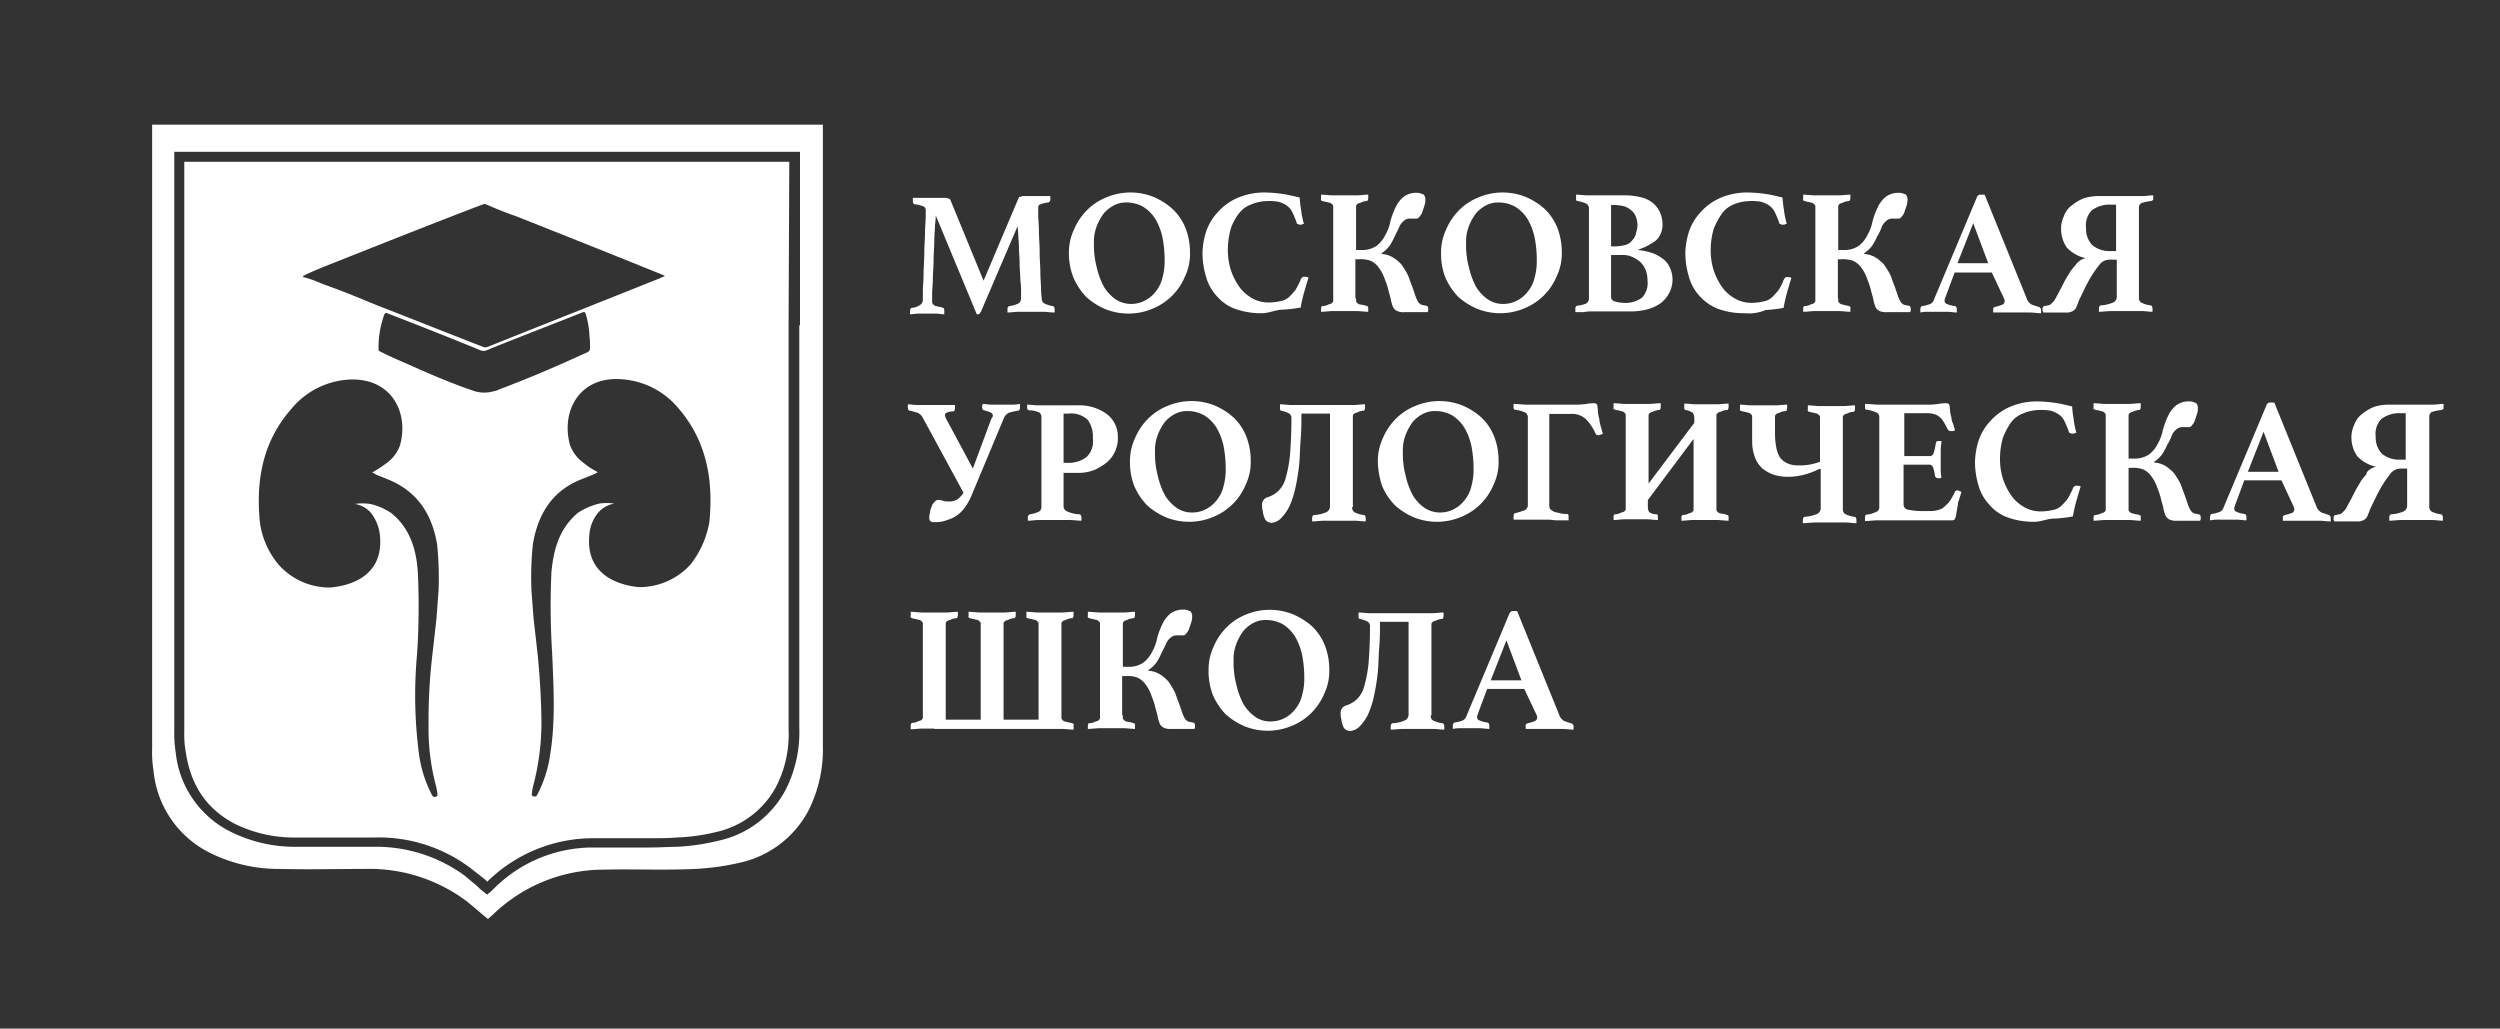
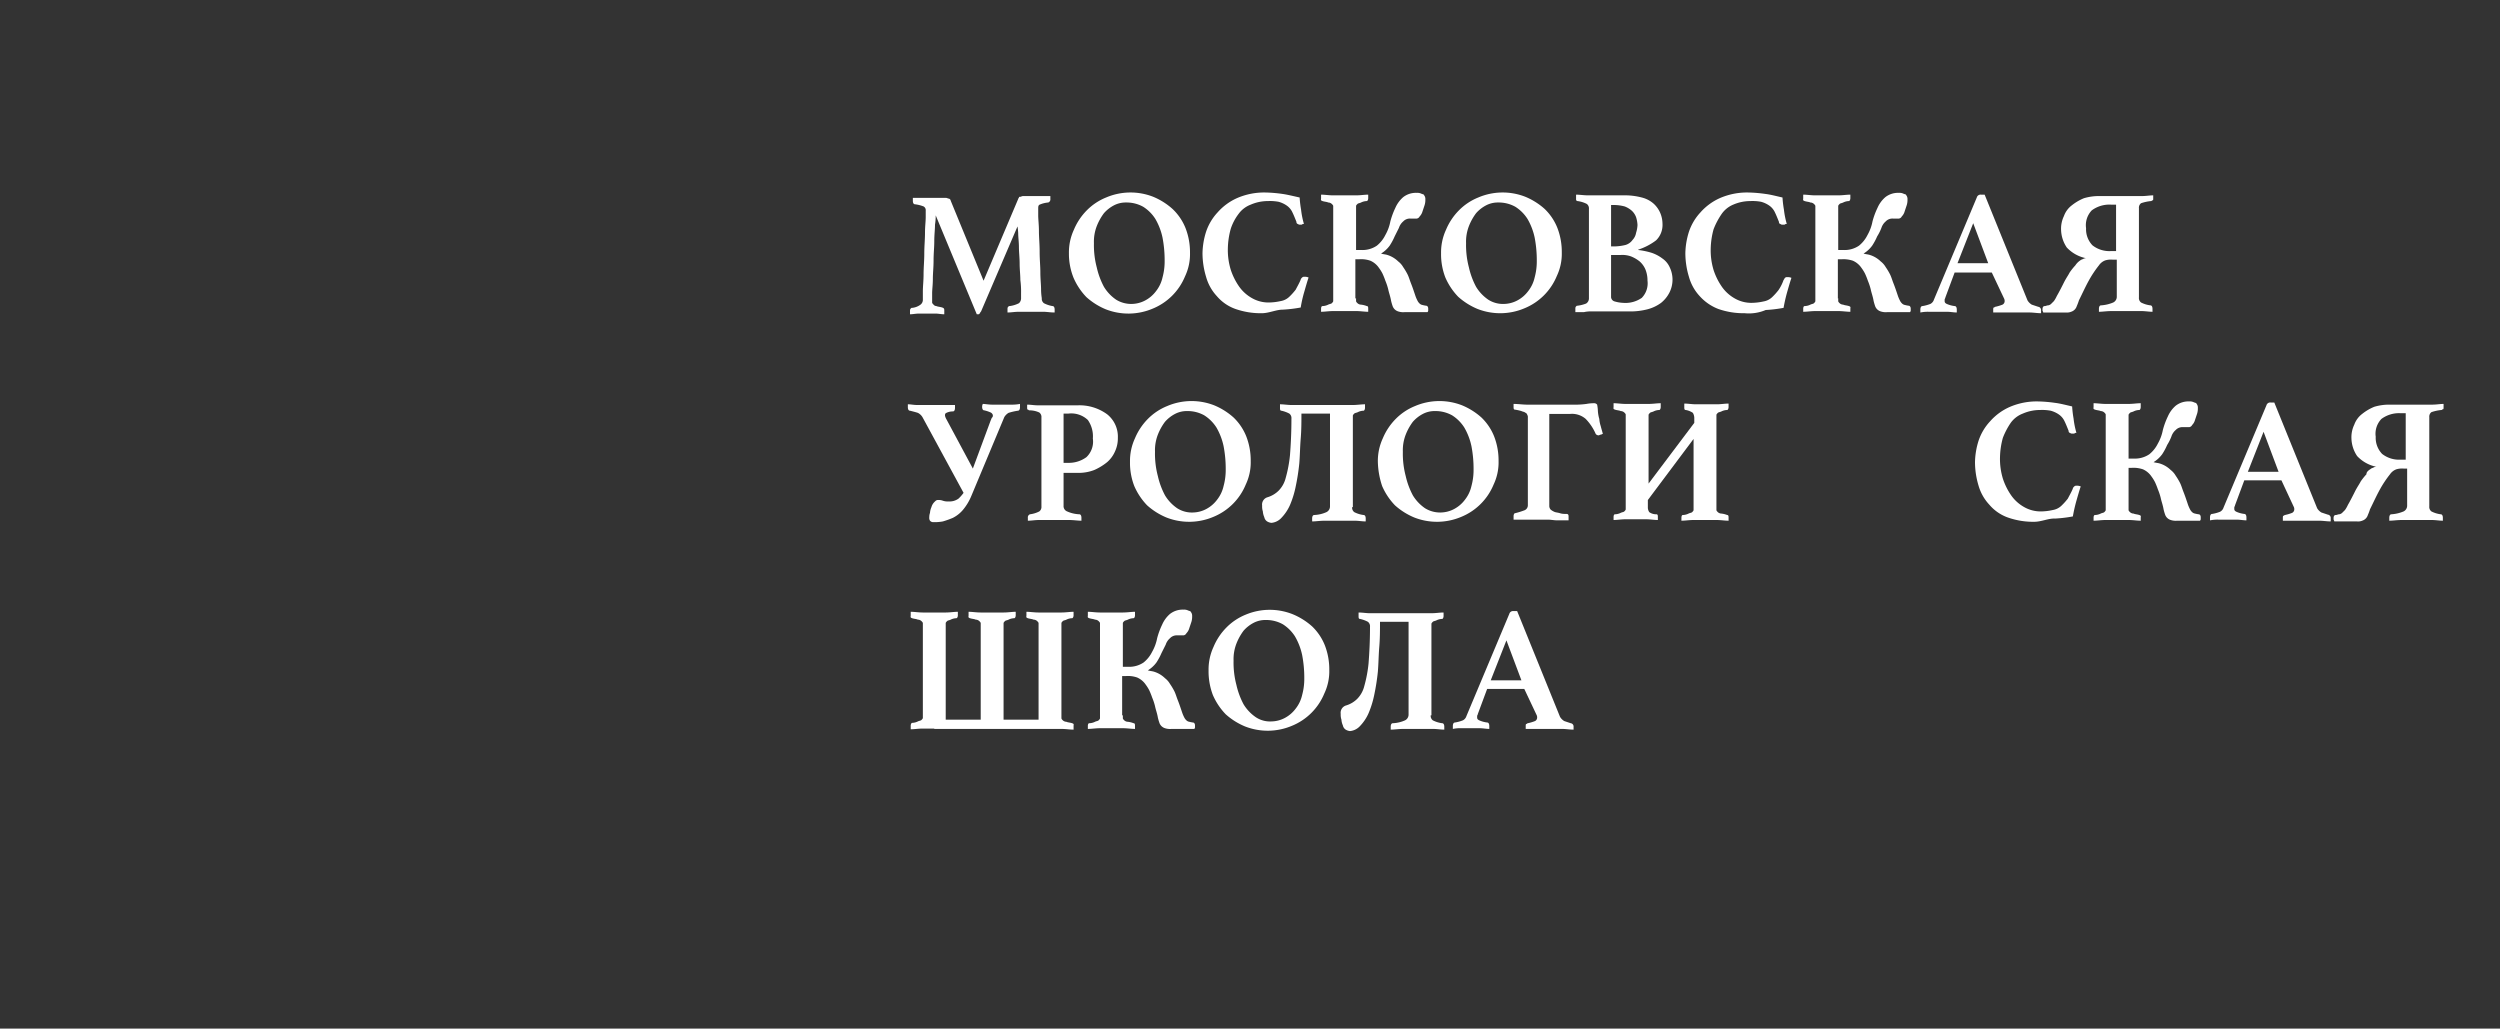
<svg xmlns="http://www.w3.org/2000/svg" id="Слой_1" data-name="Слой 1" viewBox="0 0 350 144">
  <rect x="0" y="0" width="350" height="144" fill="#333333" stroke="none" />
  <defs>
    <style>.cls-1{fill:none;}.cls-2{clip-path:url(#clip-path);}.cls-3{fill:#fff;}</style>
    <clipPath id="clip-path">
-       <rect class="cls-1" x="17" y="13.45" width="109.4" height="117.1" />
-     </clipPath>
+       </clipPath>
  </defs>
  <title>Лого муш2</title>
  <g class="cls-2">
    <path class="cls-3" d="M142.8,28.35c.1-.1.2-.3.3-.3a2.53,2.53,0,0,1,1.1-.1h2.6v.4c0,.3-.1.4-.2.4a5,5,0,0,0-1.2.3.55.55,0,0,0-.3.5v.6c0,.4.1,1.1.1,2s.1,2.2.2,3.8.2,3.6.3,5.9a.91.91,0,0,0,.3.7,4,4,0,0,0,1.2.4c.1,0,.1.1.2.1s.1.2.1.3v.4c-.6,0-1.1-.1-1.5-.1h-4.2v-.4c0-.3.1-.4.2-.4a5,5,0,0,0,1.3-.4.6.6,0,0,0,.3-.6V41c0-.5-.1-1.2-.1-2s-.1-1.6-.1-2.5-.1-1.8-.1-2.6-.1-1.5-.1-2.1v-1.1l-5.3,12.7c-.1.1-.1.3-.2.3s-.1.1-.2.1h-.2l-5.9-13.5a6.82,6.82,0,0,1-.1,1.2c0,.6-.1,1.3-.1,2.2s-.1,1.7-.1,2.7-.1,1.8-.1,2.6-.1,1.5-.1,2v.9c0,.5.5.8,1.6,1,.2,0,.2.1.2.4v.4c-.4,0-.9-.1-1.3-.1h-2.1c-.4,0-.8.1-1.2.1v-.4c0-.2.1-.4.2-.4a6.21,6.21,0,0,0,1-.3.67.67,0,0,0,.4-.7v-1.2c0-.7.1-1.5.1-2.4s.1-1.9.1-2.9.1-2,.1-2.9.1-1.6.1-2.2v-.9a.71.71,0,0,0-.3-.6,5.31,5.31,0,0,0-1.1-.3c-.2,0-.2-.2-.2-.4v-.4h3.6c.2,0,.3.1.4.1a.35.35,0,0,1,.2.1c0,.1.1.1.1.2l5.1,12Z" />
  </g>
  <g class="cls-2">
    <path class="cls-3" d="M157.9,42.65a4.92,4.92,0,0,0,2.1-.4,4.81,4.81,0,0,0,1.6-1.2,5.24,5.24,0,0,0,1-1.8A8.52,8.52,0,0,0,163,37a10.8,10.8,0,0,0-.4-3.2,7.56,7.56,0,0,0-1.1-2.6,5.19,5.19,0,0,0-1.9-1.7,5.26,5.26,0,0,0-2.6-.6,4.06,4.06,0,0,0-1.9.4,4.19,4.19,0,0,0-1.6,1.1,5.44,5.44,0,0,0-1.1,1.8,6.05,6.05,0,0,0-.4,2.4,11.49,11.49,0,0,0,.4,3.3,8.86,8.86,0,0,0,1.1,2.6,5.81,5.81,0,0,0,1.8,1.7,7.51,7.51,0,0,0,2.6.5m-8.3-7a8.15,8.15,0,0,1,.6-3.1,8.69,8.69,0,0,1,1.6-2.6,10.77,10.77,0,0,1,2.4-1.8,7.27,7.27,0,0,1,2.9-.7,8.73,8.73,0,0,1,3.7.7,6.77,6.77,0,0,1,2.6,1.8,6.14,6.14,0,0,1,1.5,2.6,10.59,10.59,0,0,1,.5,3.1,9,9,0,0,1-.6,3.4,7.82,7.82,0,0,1-1.7,2.6,7.6,7.6,0,0,1-2.6,1.6,8.29,8.29,0,0,1-3.2.6,7.79,7.79,0,0,1-3.1-.6,6.74,6.74,0,0,1-2.4-1.6,7.6,7.6,0,0,1-1.6-2.6,9,9,0,0,1-.6-3.4" />
  </g>
  <g class="cls-2">
    <path class="cls-3" d="M175.7,43.75a9.51,9.51,0,0,1-3.5-.6,7.39,7.39,0,0,1-2.5-1.7,6.14,6.14,0,0,1-1.5-2.6,10.73,10.73,0,0,1-.5-3.2,10.4,10.4,0,0,1,.5-2.9,6.81,6.81,0,0,1,1.5-2.6,7.48,7.48,0,0,1,6-2.6h1.5c.4,0,.9.1,1.3.1s.8.1,1.2.2l1.2.3a11.55,11.55,0,0,0,.2,1.6,12.86,12.86,0,0,0,.4,1.9c-.1.1-.2.1-.4.1h-.3c-.1,0-.2-.1-.2-.3a3.79,3.79,0,0,0-1.4-2.3,4.85,4.85,0,0,0-2.7-.7,6.69,6.69,0,0,0-2.6.5,5.33,5.33,0,0,0-1.9,1.3,7.19,7.19,0,0,0-1.2,2.1,7.66,7.66,0,0,0-.4,2.7,10.59,10.59,0,0,0,.5,3.1,7.22,7.22,0,0,0,1.4,2.4,6.15,6.15,0,0,0,2,1.6,5.33,5.33,0,0,0,2.4.6,7.18,7.18,0,0,0,1.7-.2,2.28,2.28,0,0,0,1.2-.6,6.47,6.47,0,0,0,.8-.9c.2-.4.4-.8.6-1.3a.68.68,0,0,1,.6-.4.9.9,0,0,1,.5.1c-.2.6-.4,1.2-.6,1.9a14.62,14.62,0,0,0-.5,2l-2.4.3c-1.1.1-2,.1-2.9.1" />
  </g>
  <g class="cls-2">
    <path class="cls-3" d="M195.5,30.55a1.22,1.22,0,0,0-.9.3,4.35,4.35,0,0,0-.6.7,9.29,9.29,0,0,0-.5,1,5.36,5.36,0,0,1-.5,1.1,6.73,6.73,0,0,1-.7,1.1,10.63,10.63,0,0,1-1.1.9v.1a5.73,5.73,0,0,1,1.4.4,8.79,8.79,0,0,1,1,.6,2.7,2.7,0,0,1,.7.8,8.79,8.79,0,0,1,.6,1,5,5,0,0,1,.5,1.3,16.19,16.19,0,0,1,.6,1.7,4.88,4.88,0,0,0,.3.7.78.78,0,0,0,.4.4.76.76,0,0,0,.4.2,4.33,4.33,0,0,0,.5.1c.1,0,.2.1.2.3v.4c-.4,0-.7-.1-1.1-.1h-1.1a2.77,2.77,0,0,1-.9-.1l-.6-.3a.85.85,0,0,1-.3-.5,1.45,1.45,0,0,1-.2-.7,18.6,18.6,0,0,0-.9-2.8,5.45,5.45,0,0,0-1-1.7l-.6-.6a2,2,0,0,0-.8-.4c-.3-.1-.6-.1-.9-.2h-1.5v5.5a.91.91,0,0,0,.3.7c.2.1.6.2,1.1.4.1,0,.1,0,.2.1a.44.44,0,0,1,.1.3v.4c-.5,0-1-.1-1.5-.1h-2.7c-.5,0-1,.1-1.5.1v-.4c0-.2.1-.4.2-.4a6.83,6.83,0,0,0,1.3-.4c.2-.1.3-.3.3-.7V29.55a.78.78,0,0,0-.3-.7,3.93,3.93,0,0,0-1.3-.4c-.2,0-.2-.2-.2-.4v-.4c.5,0,1,.1,1.5.1h2.8c.5,0,1-.1,1.5-.1v.4c0,.3-.1.4-.2.4a3.32,3.32,0,0,0-1.3.4.78.78,0,0,0-.3.7v5.8h.5a3.92,3.92,0,0,0,2.3-.6,4.27,4.27,0,0,0,1.3-1.4,10.84,10.84,0,0,0,.8-1.9,10.66,10.66,0,0,1,.7-1.9,5,5,0,0,1,1-1.4,2.35,2.35,0,0,1,1.7-.6.9.9,0,0,1,.5.1c.2,0,.3.1.4.1a.76.76,0,0,1,.2.5,1.7,1.7,0,0,1-.1.7,2.61,2.61,0,0,1-.3.8l-.3.6a.54.54,0,0,1-.4.3h-.3c-.1,0-.2-.1-.4-.1" />
  </g>
  <g class="cls-2">
    <path class="cls-3" d="M207.9,42.65a4.92,4.92,0,0,0,2.1-.4,4.81,4.81,0,0,0,1.6-1.2,5.24,5.24,0,0,0,1-1.8A8.52,8.52,0,0,0,213,37a10.8,10.8,0,0,0-.4-3.2,7.56,7.56,0,0,0-1.1-2.6,5.19,5.19,0,0,0-1.9-1.7,5.26,5.26,0,0,0-2.6-.6,4.06,4.06,0,0,0-1.9.4,4.19,4.19,0,0,0-1.6,1.1,5.44,5.44,0,0,0-1.1,1.8,6.05,6.05,0,0,0-.4,2.4,11.49,11.49,0,0,0,.4,3.3,8.86,8.86,0,0,0,1.1,2.6,5.81,5.81,0,0,0,1.8,1.7,7.08,7.08,0,0,0,2.6.5m-8.3-7a8.15,8.15,0,0,1,.6-3.1,8.69,8.69,0,0,1,1.6-2.6,10.77,10.77,0,0,1,2.4-1.8,7.27,7.27,0,0,1,2.9-.7,8.73,8.73,0,0,1,3.7.7,6.77,6.77,0,0,1,2.6,1.8,6.14,6.14,0,0,1,1.5,2.6,10.59,10.59,0,0,1,.5,3.1,9,9,0,0,1-.6,3.4,7.82,7.82,0,0,1-1.7,2.6,7.6,7.6,0,0,1-2.6,1.6,8.29,8.29,0,0,1-3.2.6,7.79,7.79,0,0,1-3.1-.6,6.74,6.74,0,0,1-2.4-1.6,7.6,7.6,0,0,1-1.6-2.6,9,9,0,0,1-.6-3.4" />
  </g>
  <g class="cls-2">
    <path class="cls-3" d="M221.8,41.65a.52.52,0,0,0,.2.4c.1.1.3.2.4.3a.9.9,0,0,0,.5.1h.6a9.15,9.15,0,0,0,1.7-.1,5,5,0,0,0,1.3-.5,2,2,0,0,0,.8-1,3.51,3.51,0,0,0,.3-1.6,3,3,0,0,0-1.2-2.6,5.39,5.39,0,0,0-3.3-.9h-1.3Zm.4-6.8a4.74,4.74,0,0,0,3-.7,3,3,0,0,0,.9-2.4,2.66,2.66,0,0,0-.9-2.2,4.74,4.74,0,0,0-3-.7h-.4v6Zm3.5.3,1.5.3a6.11,6.11,0,0,1,1.4.7,3.46,3.46,0,0,1,1,1.1,2.93,2.93,0,0,1,.4,1.6,4.06,4.06,0,0,1-.4,1.9,3.81,3.81,0,0,1-1.1,1.4,5.08,5.08,0,0,1-1.8.9,8.52,8.52,0,0,1-2.3.3h-6.8v-.3c0-.2.1-.3.3-.4a5,5,0,0,0,1.3-.4.72.72,0,0,0,.4-.7v-12a.75.75,0,0,0-.4-.7c-.2-.1-.7-.2-1.3-.4-.2,0-.3-.2-.3-.5v-.3c.5,0,1,.1,1.6.1h4.4a7.55,7.55,0,0,1,2.3.3,6,6,0,0,1,1.6.8,4.7,4.7,0,0,1,.9,1.2,3.53,3.53,0,0,1,.3,1.4,4.25,4.25,0,0,1-.2,1.1,2.07,2.07,0,0,1-.6,1,3.45,3.45,0,0,1-.9.8,4.58,4.58,0,0,1-1.3.8Z" />
  </g>
  <g class="cls-2">
    <path class="cls-3" d="M240,43.75a9.51,9.51,0,0,1-3.5-.6,7.39,7.39,0,0,1-2.5-1.7,6.14,6.14,0,0,1-1.5-2.6,10.73,10.73,0,0,1-.5-3.2,10.4,10.4,0,0,1,.5-2.9,6.81,6.81,0,0,1,1.5-2.6,7.48,7.48,0,0,1,6-2.6h1.5c.4,0,.9.1,1.3.1s.8.1,1.2.2l1.2.3a11.55,11.55,0,0,0,.2,1.6,12.86,12.86,0,0,0,.4,1.9c-.1.1-.2.1-.4.1h-.3c-.1,0-.2-.1-.2-.3a3.79,3.79,0,0,0-1.4-2.3,4.85,4.85,0,0,0-2.7-.7,6.69,6.69,0,0,0-2.6.5,5.33,5.33,0,0,0-1.9,1.3,7.19,7.19,0,0,0-1.2,2.1,7.66,7.66,0,0,0-.4,2.7,10.59,10.59,0,0,0,.5,3.1,7.22,7.22,0,0,0,1.4,2.4,6.15,6.15,0,0,0,2,1.6,5.33,5.33,0,0,0,2.4.6,7.18,7.18,0,0,0,1.7-.2,2.28,2.28,0,0,0,1.2-.6,6.47,6.47,0,0,0,.8-.9c.2-.4.4-.8.6-1.3a.68.68,0,0,1,.6-.4.9.9,0,0,1,.5.1c-.2.6-.4,1.2-.6,1.9a14.62,14.62,0,0,0-.5,2l-2.4.3a28.1,28.1,0,0,1-2.9.1" />
  </g>
  <g class="cls-2">
    <path class="cls-3" d="M259.9,30.55a1.22,1.22,0,0,0-.9.3,4.35,4.35,0,0,0-.6.7,9.29,9.29,0,0,0-.5,1,5.36,5.36,0,0,1-.5,1.1,6.73,6.73,0,0,1-.7,1.1,10.63,10.63,0,0,1-1.1.9v.1a5.73,5.73,0,0,1,1.4.4,8.79,8.79,0,0,1,1,.6,2.7,2.7,0,0,1,.7.8,8.79,8.79,0,0,1,.6,1,5,5,0,0,1,.5,1.3,16.19,16.19,0,0,1,.6,1.7,4.88,4.88,0,0,0,.3.7.78.78,0,0,0,.4.4.76.76,0,0,0,.4.2,4.33,4.33,0,0,0,.5.1c.1,0,.2.1.2.3v.4c-.4,0-.7-.1-1.1-.1H260a2.77,2.77,0,0,1-.9-.1l-.6-.3a.85.85,0,0,1-.3-.5,1.45,1.45,0,0,1-.2-.7,18.6,18.6,0,0,0-.9-2.8,5.45,5.45,0,0,0-1-1.7,4.35,4.35,0,0,0-.7-.6,2,2,0,0,0-.8-.4c-.3-.1-.6-.1-1-.2h-1.5v5.5a.91.91,0,0,0,.3.7c.2.1.6.2,1.1.4.1,0,.1,0,.2.1a.44.44,0,0,1,.1.3v.4c-.5,0-1-.1-1.5-.1h-2.7c-.5,0-1,.1-1.5.1v-.4c0-.2.1-.4.2-.4a6.83,6.83,0,0,0,1.3-.4c.2-.1.3-.3.3-.7V29.55a.78.78,0,0,0-.3-.7,3.93,3.93,0,0,0-1.3-.4c-.2,0-.2-.2-.2-.4v-.4c.5,0,1,.1,1.5.1h2.8c.5,0,1-.1,1.5-.1v.4c0,.3-.1.4-.2.4a3.32,3.32,0,0,0-1.3.4.78.78,0,0,0-.3.7v5.8h.5a3.92,3.92,0,0,0,2.3-.6,4.27,4.27,0,0,0,1.3-1.4,10.84,10.84,0,0,0,.8-1.9,10.66,10.66,0,0,1,.7-1.9,5,5,0,0,1,1-1.4,2.35,2.35,0,0,1,1.7-.6.9.9,0,0,1,.5.1c.2,0,.3.1.4.1a.76.76,0,0,1,.2.5,1.7,1.7,0,0,1-.1.7,2.61,2.61,0,0,1-.3.8l-.3.6a.54.54,0,0,1-.4.3h-.3c.1,0-.1-.1-.2-.1" />
  </g>
  <g class="cls-2">
    <path class="cls-3" d="M272.8,36.75l-2.2-5.9-2.3,5.9Zm.4,1h-5.4l-1.5,3.9a1.09,1.09,0,0,0-.1.5c0,.3.5.6,1.5.7a.35.35,0,0,1,.2.1c0,.1.1.2.1.3v.4c-.4,0-.9-.1-1.4-.1h-2.4a4.48,4.48,0,0,0-1.1.1v-.4a.37.37,0,0,1,.1-.3c0-.1.1-.1.3-.1a5.31,5.31,0,0,0,1.1-.3,1,1,0,0,0,.5-.6l5.8-14a.51.51,0,0,1,.5-.4h.3L277.5,42a1,1,0,0,0,.6.5c.3.1.7.2,1,.3a.35.35,0,0,1,.2.1.37.37,0,0,1,.1.3v.4c-.5,0-1-.1-1.5-.1H275c-.6,0-1.1.1-1.6.1v-.4a.37.37,0,0,1,.1-.3c.1-.1.1-.1.2-.1a6.21,6.21,0,0,0,1-.3.51.51,0,0,0,.4-.5.76.76,0,0,0-.1-.4Z" />
  </g>
  <g class="cls-2">
    <path class="cls-3" d="M289.6,35.45v-6.6h-1.4a3.78,3.78,0,0,0-2.7.8,3.15,3.15,0,0,0-.8,2.5,3.24,3.24,0,0,0,.9,2.4,3.57,3.57,0,0,0,2.6.9Zm-4.6,1.2a2,2,0,0,1,.8-.3,4.73,4.73,0,0,1-1.9-.6,4,4,0,0,1-1.2-1,3.38,3.38,0,0,1-.6-1.2,5.16,5.16,0,0,1-.2-1.1,4.84,4.84,0,0,1,.3-1.8,3.59,3.59,0,0,1,1-1.4,4.17,4.17,0,0,1,1.6-.9,7.55,7.55,0,0,1,2.3-.3h5c.5,0,1-.1,1.5-.1v.4c0,.3-.1.4-.2.4a7.83,7.83,0,0,0-1.4.3,1,1,0,0,0-.4.7V42a.67.67,0,0,0,.4.7,3.07,3.07,0,0,0,1.3.3c.2,0,.3.2.3.4v.4c-.5,0-1-.1-1.5-.1h-3.2c-.6,0-1.1.1-1.6.1v-.4c0-.2.1-.4.3-.4a9.59,9.59,0,0,0,1.5-.3.75.75,0,0,0,.5-.7v-5.3h-1.2c-.2,0-.5.1-.6.1s-.3.1-.5.2-.3.2-.4.3a2.85,2.85,0,0,0-.7.8,6.22,6.22,0,0,0-.8,1.2,10.19,10.19,0,0,0-.8,1.5,11.94,11.94,0,0,0-.8,1.6,5.25,5.25,0,0,1-.7,1.1,2.27,2.27,0,0,1-1.3.3h-1c-.4,0-.7.1-1.1.1v-.4c0-.2.1-.3.2-.3a2,2,0,0,0,.9-.5,3.09,3.09,0,0,0,.9-1.2c.4-.8.8-1.5,1.1-2s.6-.9.8-1.3a5.72,5.72,0,0,1,.7-.8,1.58,1.58,0,0,1,.7-.7" />
  </g>
  <g class="cls-2">
    <path class="cls-3" d="M134.8,69.15a5.45,5.45,0,0,1-1,1.7,12,12,0,0,1-1.2,1.1,6.72,6.72,0,0,1-1.2.6,5,5,0,0,1-1.2.2.52.52,0,0,1-.4-.2.6.6,0,0,1-.1-.4,1.09,1.09,0,0,1,.1-.5,1.42,1.42,0,0,1,.2-.6l.3-.6a.4.4,0,0,1,.4-.2,1.27,1.27,0,0,1,.6.1,1.27,1.27,0,0,0,.6.1,2,2,0,0,0,1.4-.5,3.46,3.46,0,0,0,.7-1.2l4-9.7c.1-.2.1-.3.2-.4s.1-.2.1-.3a.55.55,0,0,0-.3-.5,6.21,6.21,0,0,0-1-.3c-.2,0-.3-.2-.3-.4v-.4c.4,0,.8.1,1.2.1h2.5c.4,0,.8-.1,1.2-.1v.4c0,.2-.1.4-.3.4a5,5,0,0,0-1.2.3,1.7,1.7,0,0,0-.6.6Zm.6-2.9L134.2,69l-5.3-10.7a2.65,2.65,0,0,0-.6-.5,6.21,6.21,0,0,0-1-.3c-.1,0-.1-.1-.2-.1s-.1-.2-.1-.3v-.3c.4,0,.8.1,1.3.1h4.5v.4a.37.37,0,0,1-.1.3c0,.1-.1.1-.2.1a5.63,5.63,0,0,0-1,.2c-.2.1-.3.2-.3.4a1.09,1.09,0,0,0,.1.5Z" />
  </g>
  <g class="cls-2">
    <path class="cls-3" d="M148.1,64.55a4,4,0,0,0,2.6-.7,3,3,0,0,0,.9-2.5,5.9,5.9,0,0,0-.2-1.4,2.38,2.38,0,0,0-.6-1.1,3.13,3.13,0,0,0-1.1-.8,4,4,0,0,0-1.7-.3h-1.3v6.8Zm-1.3,1v5a.89.89,0,0,0,.5.8,4.58,4.58,0,0,0,1.6.4c.2,0,.3.2.3.4v.4c-.5,0-1-.1-1.6-.1h-3.3c-.5,0-1,.1-1.5.1v-.4c0-.2.1-.4.2-.4a5,5,0,0,0,1.3-.4c.2-.1.3-.3.3-.7V58.45a.67.67,0,0,0-.4-.7,3.07,3.07,0,0,0-1.3-.3c-.2,0-.2-.2-.2-.4v-.4c.4,0,.9.1,1.4.1h4.8a5.69,5.69,0,0,1,3.9,1.2,4.08,4.08,0,0,1,1.3,3.2,5,5,0,0,1-.3,1.6,4.51,4.51,0,0,1-1,1.4,4.35,4.35,0,0,1-1.6,1,5.38,5.38,0,0,1-2.2.4Z" />
  </g>
  <g class="cls-2">
-     <path class="cls-3" d="M164.3,71.45a4.92,4.92,0,0,0,2.1-.4,4.81,4.81,0,0,0,1.6-1.2,5.24,5.24,0,0,0,1-1.8,8.52,8.52,0,0,0,.4-2.3,10.8,10.8,0,0,0-.4-3.2,7.56,7.56,0,0,0-1.1-2.6,5.19,5.19,0,0,0-1.9-1.7,5.26,5.26,0,0,0-2.6-.6,4.06,4.06,0,0,0-1.9.4,4.19,4.19,0,0,0-1.6,1.1,5.44,5.44,0,0,0-1.1,1.8,6.05,6.05,0,0,0-.4,2.4,11.49,11.49,0,0,0,.4,3.3,8.86,8.86,0,0,0,1.1,2.6,5.81,5.81,0,0,0,1.8,1.7,7.51,7.51,0,0,0,2.6.5m-8.3-6.9a8.15,8.15,0,0,1,.6-3.1,8.69,8.69,0,0,1,1.6-2.6,10.77,10.77,0,0,1,2.4-1.8,7.17,7.17,0,0,1,2.9-.6,8.73,8.73,0,0,1,3.7.7,6.77,6.77,0,0,1,2.6,1.8,6.14,6.14,0,0,1,1.5,2.6,10.59,10.59,0,0,1,.5,3.1,9,9,0,0,1-.6,3.4,6.52,6.52,0,0,1-1.7,2.5,7.6,7.6,0,0,1-2.6,1.6,8.29,8.29,0,0,1-3.2.6,7.79,7.79,0,0,1-3.1-.6,6.74,6.74,0,0,1-2.4-1.6,7.6,7.6,0,0,1-1.6-2.6,9.74,9.74,0,0,1-.6-3.4" />
-   </g>
+     </g>
  <g class="cls-2">
    <path class="cls-3" d="M183.1,57.75h-4.2v3.4c0,1.2-.1,2.3-.2,3.4a25.15,25.15,0,0,1-.5,3.1,10.71,10.71,0,0,1-.9,2.7,4.64,4.64,0,0,1-1.2,1.7,1.76,1.76,0,0,1-1.3.6.76.76,0,0,1-.4-.2,2.19,2.19,0,0,1-.3-.5,1.42,1.42,0,0,1-.2-.6c0-.2-.1-.5-.1-.7s0-.5.1-.6a1.07,1.07,0,0,1,.5-.3,5.3,5.3,0,0,0,1.5-.8,3.08,3.08,0,0,0,1-1.7,18,18,0,0,0,.6-3.3c.1-1.4.2-3.2.2-5.5a1.17,1.17,0,0,0-.2-.7,3.36,3.36,0,0,0-1-.4c-.2,0-.2-.1-.2-.4v-.4c.4,0,.8.1,1.3.1h8.1c.5,0,1-.1,1.5-.1V57c0,.2-.1.4-.2.4a2.35,2.35,0,0,0-1.2.4.78.78,0,0,0-.3.7v12.2a.75.75,0,0,0,.4.7,5,5,0,0,0,1.3.4c.2,0,.3.2.3.4v.4c-.5,0-1-.1-1.5-.1h-3.2c-.6,0-1.1.1-1.6.1v-.4c0-.2.1-.4.3-.4a9.59,9.59,0,0,0,1.5-.3.75.75,0,0,0,.5-.7Z" />
  </g>
  <g class="cls-2">
    <path class="cls-3" d="M197.6,71.45a4.92,4.92,0,0,0,2.1-.4,4.81,4.81,0,0,0,1.6-1.2,5.24,5.24,0,0,0,1-1.8,8.52,8.52,0,0,0,.4-2.3,10.8,10.8,0,0,0-.4-3.2,7.56,7.56,0,0,0-1.1-2.6,5.19,5.19,0,0,0-1.9-1.7,5.26,5.26,0,0,0-2.6-.6,4.06,4.06,0,0,0-1.9.4,4.19,4.19,0,0,0-1.6,1.1,5.44,5.44,0,0,0-1.1,1.8,6.05,6.05,0,0,0-.4,2.4,11.49,11.49,0,0,0,.4,3.3,8.86,8.86,0,0,0,1.1,2.6A5.81,5.81,0,0,0,195,71a8,8,0,0,0,2.6.5m-8.2-6.9a8.15,8.15,0,0,1,.6-3.1,8.69,8.69,0,0,1,1.6-2.6,10.77,10.77,0,0,1,2.4-1.8,7.17,7.17,0,0,1,2.9-.6,8.73,8.73,0,0,1,3.7.7,6.77,6.77,0,0,1,2.6,1.8,6.14,6.14,0,0,1,1.5,2.6,10.59,10.59,0,0,1,.5,3.1,9,9,0,0,1-.6,3.4,6.52,6.52,0,0,1-1.7,2.5,7.6,7.6,0,0,1-2.6,1.6,8.29,8.29,0,0,1-3.2.6,7.79,7.79,0,0,1-3.1-.6,6.74,6.74,0,0,1-2.4-1.6A7.6,7.6,0,0,1,190,68a7.89,7.89,0,0,1-.6-3.4" />
  </g>
  <g class="cls-2">
-     <path class="cls-3" d="M211.6,70.75a.52.52,0,0,0,.2.4,2.19,2.19,0,0,0,.5.3,6.37,6.37,0,0,0,.7.2c.3,0,.6.1.8.1s.3.2.3.4v.4c-.9,0-1.6-.1-2.1-.1h-3c-.5,0-1.1.1-1.5.1v-.4c0-.2.1-.4.2-.4.5-.1.9-.3,1.3-.4a.67.67,0,0,0,.5-.7V58.45a.75.75,0,0,0-.4-.7c-.2-.1-.7-.2-1.3-.4a.35.35,0,0,1-.2-.1v-.7c.5,0,1,.1,1.5.1h5.8a10.87,10.87,0,0,0,1.8-.1c.6,0,.9-.1,1.2-.1s.3.1.4.4a3,3,0,0,1,.2,1c.1.4.1.8.2,1.3s.2.8.3,1.1a.5.5,0,0,1-.8,0,10.91,10.91,0,0,0-.6-1.1,5.55,5.55,0,0,0-.6-.8,1.93,1.93,0,0,0-.9-.5,3.73,3.73,0,0,0-1.2-.2h-3.2v13.1Z" />
-   </g>
+     </g>
  <g class="cls-2">
    <path class="cls-3" d="M232,60.55l-7.3,9.5v.7a.9.9,0,0,0,.1.5c0,.1.1.2.2.3s.2.1.4.2.4.1.6.1a.32.32,0,0,1,.3.3v.4c-.4,0-.9-.1-1.3-.1h-2.7c-.5,0-1,.1-1.5.1v-.4c0-.2.1-.3.2-.3a3.32,3.32,0,0,0,1.3-.4.78.78,0,0,0,.3-.7V58.45a.91.91,0,0,0-.3-.7,3.93,3.93,0,0,0-1.3-.4c-.2,0-.2-.1-.2-.4v-.4c.4,0,.9.1,1.4.1H225c.5,0,1-.1,1.5-.1V57c0,.2-.1.4-.2.4a2.35,2.35,0,0,0-1.2.4.78.78,0,0,0-.3.7v9.7l7.3-9.5v-.3a1.17,1.17,0,0,0-.2-.7,4.05,4.05,0,0,0-1-.3c-.2,0-.3-.2-.3-.4v-.4c.4,0,.8.1,1.3.1h2.7c.5,0,1-.1,1.5-.1V57c0,.2-.1.4-.2.4a2.35,2.35,0,0,0-1.2.4.78.78,0,0,0-.3.7v12.2a.91.91,0,0,0,.3.7,11.06,11.06,0,0,0,1.3.4c.2,0,.2.1.2.3v.4c-.4,0-.9-.1-1.4-.1h-2.9c-.5,0-1,.1-1.5.1v-.4c0-.2.1-.3.2-.3a2.35,2.35,0,0,0,1.2-.4.78.78,0,0,0,.3-.7V60.55Z" />
  </g>
  <g class="cls-2">
    <path class="cls-3" d="M248.6,65.55a11.76,11.76,0,0,1-2,.7,7.8,7.8,0,0,1-2.2.3,4.87,4.87,0,0,1-3.4-1.2,4.46,4.46,0,0,1-1.3-3.5v-3.3a.91.91,0,0,0-.3-.7,3.93,3.93,0,0,0-1.3-.4c-.2,0-.2-.1-.2-.4v-.4c.4,0,.9.1,1.4.1h2.8c.5,0,1-.1,1.5-.1v.4c0,.2-.1.4-.2.4a2.35,2.35,0,0,0-1.2.4.78.78,0,0,0-.3.7v2.5a5.22,5.22,0,0,0,.8,3.1,3.43,3.43,0,0,0,2.8,1,7.57,7.57,0,0,0,1.5-.1,5.73,5.73,0,0,0,1.4-.4v-6.1a.91.91,0,0,0-.3-.7,2.35,2.35,0,0,0-1.2-.4c-.2,0-.3-.2-.3-.4v-.4c.4,0,.9.1,1.4.1h2.9c.5,0,1-.1,1.5-.1v.4c0,.2-.1.4-.2.4a2.35,2.35,0,0,0-1.2.4.78.78,0,0,0-.3.7v12.2a.91.91,0,0,0,.3.7,11.06,11.06,0,0,0,1.3.4c.2,0,.2.1.2.4v.4c-.5,0-1-.1-1.5-.1h-3.3c-.6,0-1.1.1-1.6.1v-.4c0-.2.1-.4.3-.4a4.58,4.58,0,0,0,1.6-.4.89.89,0,0,0,.5-.8v-5.1Z" />
  </g>
  <g class="cls-2">
    <path class="cls-3" d="M259.2,57.75V64H263c.3,0,.5-.2.7-.5s.2-.7.3-1.1c0-.2.2-.3.4-.3h.4c0,.4-.1.8-.1,1.2v2.2a6.15,6.15,0,0,0,.1,1.3h-.4a.46.46,0,0,1-.5-.3c-.1-.4-.2-.8-.3-1.1a.75.75,0,0,0-.7-.5h-3.8v5.7a.73.73,0,0,0,.6.7,9.47,9.47,0,0,0,2.2.2h1.3a3.73,3.73,0,0,0,1.2-.2,2.36,2.36,0,0,0,.9-.6,2.7,2.7,0,0,0,.7-.8,10.91,10.91,0,0,0,.6-1.1c0-.1.2-.2.4-.2a.37.37,0,0,1,.3.1c.1,0,.2.1.3.1-.1.3-.3.7-.4,1.1l-.3,1.2c-.1.4-.2.7-.3,1s-.2.4-.4.4h-9.7c-.5,0-1,.1-1.5.1v-.4c0-.2.1-.4.2-.4a3.32,3.32,0,0,0,1.3-.4.67.67,0,0,0,.4-.7V58.45a.91.91,0,0,0-.3-.7c-.2-.1-.7-.2-1.4-.4-.2,0-.2-.2-.2-.4v-.4c.7,0,1.3.1,1.7.1h6a11.48,11.48,0,0,0,1.9-.1c.5,0,.9-.1,1.1-.1s.3.1.4.4.1.6.2.9a5,5,0,0,0,.2,1.2,3.58,3.58,0,0,0,.4,1.1.6.6,0,0,1-.4.1.52.52,0,0,1-.4-.2,10.91,10.91,0,0,0-.6-1.1,2.17,2.17,0,0,0-.6-.7,2,2,0,0,0-.8-.4,4.12,4.12,0,0,0-1.2-.1h-3.7Z" />
  </g>
  <g class="cls-2">
    <path class="cls-3" d="M277.5,72.65a9.51,9.51,0,0,1-3.5-.6,7.39,7.39,0,0,1-2.5-1.7,6.14,6.14,0,0,1-1.5-2.6,10.73,10.73,0,0,1-.5-3.2,10.4,10.4,0,0,1,.5-2.9,6.81,6.81,0,0,1,1.5-2.6,7.48,7.48,0,0,1,6-2.6H279c.4,0,.9.1,1.3.1s.8.1,1.2.2l1.2.3a11.55,11.55,0,0,0,.2,1.6,12.86,12.86,0,0,0,.4,1.9c-.1.1-.2.1-.4.1h-.3c-.1,0-.2-.1-.2-.3a3.79,3.79,0,0,0-1.4-2.3,4.85,4.85,0,0,0-2.7-.7,6.69,6.69,0,0,0-2.6.5,5.33,5.33,0,0,0-1.9,1.3,7.19,7.19,0,0,0-1.2,2.1,7.66,7.66,0,0,0-.4,2.7,10.59,10.59,0,0,0,.5,3.1,7.22,7.22,0,0,0,1.4,2.4,6.15,6.15,0,0,0,2,1.6,5.33,5.33,0,0,0,2.4.6,7.18,7.18,0,0,0,1.7-.2,2.28,2.28,0,0,0,1.2-.6,6.47,6.47,0,0,0,.8-.9c.2-.4.4-.8.6-1.3a.68.68,0,0,1,.6-.4.9.9,0,0,1,.5.1l-.6,1.8a14.62,14.62,0,0,0-.5,2l-2.4.3a14.15,14.15,0,0,1-2.9.2" />
  </g>
  <g class="cls-2">
    <path class="cls-3" d="M297.3,59.45a1.22,1.22,0,0,0-.9.3,4.35,4.35,0,0,0-.6.7,9.29,9.29,0,0,0-.5,1,5.36,5.36,0,0,1-.5,1.1,6.73,6.73,0,0,1-.7,1.1,10.63,10.63,0,0,1-1.1.9h0a5.73,5.73,0,0,1,1.4.4,8.79,8.79,0,0,1,1,.6,2.7,2.7,0,0,1,.7.8,8.79,8.79,0,0,1,.6,1,5,5,0,0,1,.5,1.3,16.19,16.19,0,0,1,.6,1.7,4.88,4.88,0,0,0,.3.7.78.78,0,0,0,.4.4.76.76,0,0,0,.4.2,4.33,4.33,0,0,0,.5.1c.1,0,.2.1.2.3v.4c-.4,0-.7-.1-1.1-.1h-1.1a2.48,2.48,0,0,1-.9-.1l-.6-.3a.85.85,0,0,1-.3-.5,1.45,1.45,0,0,1-.2-.7,18.6,18.6,0,0,0-.9-2.8,5.45,5.45,0,0,0-1-1.7,4.35,4.35,0,0,0-.7-.6,2,2,0,0,0-.8-.4c-.3-.1-.6-.1-1-.2h-1.5v5.5a.91.91,0,0,0,.3.7c.2.1.6.2,1.1.4.1,0,.1,0,.2.1a.44.44,0,0,1,.1.3v.4c-.5,0-1-.1-1.5-.1H287c-.5,0-1,.1-1.5.1v-.4c0-.2.1-.4.2-.4a6.83,6.83,0,0,0,1.3-.4c.2-.1.3-.3.3-.7V58.45a.78.78,0,0,0-.3-.7,2.68,2.68,0,0,0-1.3-.3c-.2,0-.2-.2-.2-.4v-.4c.5,0,1,.1,1.5.1h2.8c.5,0,1-.1,1.5-.1v.4c0,.3-.1.4-.2.4a8.57,8.57,0,0,0-1.3.3.78.78,0,0,0-.3.7v5.7h.5a3.92,3.92,0,0,0,2.3-.6,4.27,4.27,0,0,0,1.3-1.4,8.35,8.35,0,0,0,.8-1.9,10.66,10.66,0,0,1,.7-1.9,5,5,0,0,1,1-1.4,2.35,2.35,0,0,1,1.7-.6.9.9,0,0,1,.5.1c.2,0,.3.1.4.1a.76.76,0,0,1,.2.5,1.7,1.7,0,0,1-.1.7,2.61,2.61,0,0,1-.3.8l-.3.6a.54.54,0,0,1-.4.3h-.5" />
  </g>
  <g class="cls-2">
    <path class="cls-3" d="M310.3,65.65l-2.2-5.9-2.3,5.9Zm.4,1h-5.4l-1.5,3.9a1.09,1.09,0,0,0-.1.5c0,.3.5.6,1.5.7a.35.35,0,0,1,.2.1c0,.1.1.2.1.3v.4c-.4,0-.9-.1-1.4-.1h-2.4a4.48,4.48,0,0,0-1.1.1v-.4a.37.37,0,0,1,.1-.3c0-.1.1-.1.3-.1a5.31,5.31,0,0,0,1.1-.3,1,1,0,0,0,.5-.6l5.8-14a.51.51,0,0,1,.5-.4h.3l5.8,14.4a1,1,0,0,0,.6.5c.3.1.7.2,1,.3a.35.35,0,0,1,.2.1.37.37,0,0,1,.1.3v.4c-.5,0-1-.1-1.5-.1h-2.9c-.6,0-1.1.1-1.6.1v-.4a.37.37,0,0,1,.1-.3c.1-.1.1-.1.2-.1a6.21,6.21,0,0,0,1-.3.51.51,0,0,0,.4-.5.76.76,0,0,0-.1-.4Z" />
  </g>
  <g class="cls-2">
    <path class="cls-3" d="M327.1,64.35v-6.6h-1.4a3.78,3.78,0,0,0-2.7.8,3.15,3.15,0,0,0-.8,2.5,3.24,3.24,0,0,0,.9,2.4,3.57,3.57,0,0,0,2.6.9Zm-4.6,1.2a2,2,0,0,1,.8-.3,4.73,4.73,0,0,1-1.9-.6,4,4,0,0,1-1.2-1,3.38,3.38,0,0,1-.6-1.2,5.16,5.16,0,0,1-.2-1.1,4.84,4.84,0,0,1,.3-1.8,3.59,3.59,0,0,1,1-1.4,4.17,4.17,0,0,1,1.6-.9,7.32,7.32,0,0,1,2.2-.3h5c.5,0,1-.1,1.5-.1v.4c0,.3-.1.4-.2.4a7.83,7.83,0,0,0-1.4.3,1,1,0,0,0-.4.7v12.2a.75.75,0,0,0,.4.7,6.83,6.83,0,0,0,1.3.4c.2,0,.3.2.3.4v.4c-.5,0-1-.1-1.5-.1h-3.2c-.6,0-1.1.1-1.6.1v-.4c0-.2.1-.4.3-.4a9.59,9.59,0,0,0,1.5-.3.75.75,0,0,0,.5-.7v-5.3h-1.1a3.54,3.54,0,0,0-.6.1c-.2.1-.3.1-.5.2s-.3.2-.4.3a2.85,2.85,0,0,0-.7.8,6.22,6.22,0,0,0-.8,1.2,7.14,7.14,0,0,0-.8,1.5c-.3.5-.5,1.1-.8,1.6a5.25,5.25,0,0,1-.7,1.1,2.27,2.27,0,0,1-1.3.3h-1c-.4,0-.7.1-1.1.1v-.4c0-.2.1-.3.2-.3a2,2,0,0,0,.9-.5,3.09,3.09,0,0,0,.9-1.2c.4-.8.8-1.5,1.1-2a14.8,14.8,0,0,1,.8-1.3,5.72,5.72,0,0,1,.7-.8c0-.4.3-.6.7-.8" />
  </g>
  <g class="cls-2">
    <path class="cls-3" d="M139,85.55h1.5c.5,0,1-.1,1.4-.1v.4c0,.2-.1.3-.2.3a6.83,6.83,0,0,0-1.3.4c-.2.1-.3.3-.3.7v13h5.7v-13a.91.91,0,0,0-.3-.7c-.2-.1-.6-.2-1.2-.4-.2,0-.2-.1-.2-.3v-.4c.5,0,1,.1,1.5.1h2.9c.5,0,1-.1,1.4-.1v.4c0,.2-.1.3-.2.3a6.83,6.83,0,0,0-1.3.4c-.2.1-.3.3-.3.7v12.2a.78.78,0,0,0,.3.7,4,4,0,0,0,1.2.4c.2,0,.2.1.2.4v.4c-.5,0-1-.1-1.5-.1H129.4c-.5,0-1,.1-1.4.1V101c0-.2.1-.4.2-.4a5,5,0,0,0,1.3-.4.78.78,0,0,0,.3-.7V87.25a.91.91,0,0,0-.3-.7,11.06,11.06,0,0,0-1.3-.4c-.2,0-.2-.1-.2-.3v-.4c.5,0,1,.1,1.5.1h2.9c.5,0,1-.1,1.4-.1v.4a.27.27,0,0,1-.3.3,6.83,6.83,0,0,0-1.3.4c-.2.1-.3.3-.3.7v13h5.7v-13a.91.91,0,0,0-.3-.7,11.06,11.06,0,0,0-1.3-.4c-.2,0-.2-.1-.2-.3v-.4c.4,0,.9.1,1.4.1H139" />
  </g>
  <g class="cls-2">
    <path class="cls-3" d="M163.9,88.35a1.22,1.22,0,0,0-.9.3,4.35,4.35,0,0,0-.6.7,9.29,9.29,0,0,0-.5,1,5.36,5.36,0,0,1-.5,1.1,6.73,6.73,0,0,1-.7,1.1,10.63,10.63,0,0,1-1.1.9v.1a5.73,5.73,0,0,1,1.4.4,8.79,8.79,0,0,1,1,.6,2.7,2.7,0,0,1,.7.8,8.79,8.79,0,0,1,.6,1,5,5,0,0,1,.5,1.3,16.19,16.19,0,0,1,.6,1.7,4.88,4.88,0,0,0,.3.7.78.78,0,0,0,.4.4.76.76,0,0,0,.4.2,4.33,4.33,0,0,0,.5.1c.1,0,.2.1.2.3v.4c-.4,0-.7-.1-1.1-.1H164a2.77,2.77,0,0,1-.9-.1l-.6-.3a2.18,2.18,0,0,1-.4-.5,1.45,1.45,0,0,1-.2-.7A18.6,18.6,0,0,0,161,97a5.45,5.45,0,0,0-1-1.7l-.6-.6a2,2,0,0,0-.8-.4c-.3-.1-.6-.1-.9-.2h-1.5v5.5a.91.91,0,0,0,.3.7c.2.1.6.2,1.1.4.1,0,.1,0,.2.1a.44.44,0,0,1,.1.3v.4c-.5,0-1-.1-1.5-.1h-2.7c-.5,0-1,.1-1.5.1v-.4c0-.2.1-.4.2-.4a6.83,6.83,0,0,0,1.3-.4c.2-.1.3-.3.3-.7V87.25a.91.91,0,0,0-.3-.7,3.93,3.93,0,0,0-1.3-.4c-.2,0-.2-.2-.2-.4v-.4c.5,0,1,.1,1.5.1h2.8c.5,0,1-.1,1.5-.1v.4c0,.3-.1.4-.2.4a3.32,3.32,0,0,0-1.3.4c-.3.2-.3.4-.3.7v5.8h.5a3.92,3.92,0,0,0,2.3-.6,4.27,4.27,0,0,0,1.3-1.4,10.84,10.84,0,0,0,.8-1.9,10.66,10.66,0,0,1,.7-1.9,5,5,0,0,1,1-1.4,2.35,2.35,0,0,1,1.7-.6.9.9,0,0,1,.5.1c.2,0,.3.1.4.1a.76.76,0,0,1,.2.5,1.7,1.7,0,0,1-.1.7,2.61,2.61,0,0,1-.3.8l-.3.6a.54.54,0,0,1-.4.3h-.6" />
  </g>
  <g class="cls-2">
    <path class="cls-3" d="M176.3,100.35a4.92,4.92,0,0,0,2.1-.4,4.81,4.81,0,0,0,1.6-1.2,5.24,5.24,0,0,0,1-1.8,8.52,8.52,0,0,0,.4-2.3,10.8,10.8,0,0,0-.4-3.2,7.56,7.56,0,0,0-1.1-2.6,5.19,5.19,0,0,0-1.9-1.7,5.26,5.26,0,0,0-2.6-.6,4.06,4.06,0,0,0-1.9.4,4.19,4.19,0,0,0-1.6,1.1,5.44,5.44,0,0,0-1.1,1.8,6.05,6.05,0,0,0-.4,2.4,11.49,11.49,0,0,0,.4,3.3,8.86,8.86,0,0,0,1.1,2.6,5.81,5.81,0,0,0,1.8,1.7,8,8,0,0,0,2.6.5m-8.3-6.9a8.15,8.15,0,0,1,.6-3.1,8.69,8.69,0,0,1,1.6-2.6,10.77,10.77,0,0,1,2.4-1.8,7.27,7.27,0,0,1,2.9-.7,8.73,8.73,0,0,1,3.7.7,6.77,6.77,0,0,1,2.6,1.8,6.14,6.14,0,0,1,1.5,2.6,10.59,10.59,0,0,1,.5,3.1,9,9,0,0,1-.6,3.4,7.82,7.82,0,0,1-1.7,2.6,7.6,7.6,0,0,1-2.6,1.6,8.29,8.29,0,0,1-3.2.6,7.79,7.79,0,0,1-3.1-.6,6.74,6.74,0,0,1-2.4-1.6,7.6,7.6,0,0,1-1.6-2.6,9.74,9.74,0,0,1-.6-3.4" />
  </g>
  <g class="cls-2">
    <path class="cls-3" d="M195.1,86.55h-4.2V90c0,1.2-.1,2.3-.2,3.4a25.15,25.15,0,0,1-.5,3.1,10.71,10.71,0,0,1-.9,2.7,4.64,4.64,0,0,1-1.2,1.7,1.76,1.76,0,0,1-1.3.6.76.76,0,0,1-.4-.2,2.19,2.19,0,0,1-.3-.5,1.42,1.42,0,0,1-.2-.6c0-.2-.1-.5-.1-.7s0-.5.1-.6a1.07,1.07,0,0,1,.5-.3,5.3,5.3,0,0,0,1.5-.8,3.08,3.08,0,0,0,1-1.7,18,18,0,0,0,.6-3.3c.1-1.4.2-3.2.2-5.5a1.17,1.17,0,0,0-.2-.7,3.36,3.36,0,0,0-1-.4c-.2,0-.2-.1-.2-.4v-.4c.4,0,.8.1,1.3.1h8.1c.5,0,1-.1,1.5-.1v.4c0,.2-.1.4-.2.4a2.35,2.35,0,0,0-1.2.4.78.78,0,0,0-.3.7v12.3a.75.75,0,0,0,.4.7,3.07,3.07,0,0,0,1.3.3c.2,0,.3.2.3.4v.4c-.5,0-1-.1-1.5-.1h-3.2c-.6,0-1.1.1-1.6.1V101c0-.2.1-.4.3-.4a9.59,9.59,0,0,0,1.5-.3.75.75,0,0,0,.5-.7Z" />
  </g>
  <g class="cls-2">
    <path class="cls-3" d="M210.2,94.55l-2.2-5.9-2.3,5.9Zm.4,1h-5.4l-1.5,3.9a1.09,1.09,0,0,0-.1.5c0,.3.5.6,1.5.7a.35.35,0,0,1,.2.1c0,.1.1.2.1.3v.4c-.4,0-.9-.1-1.4-.1h-2.4a4.48,4.48,0,0,0-1.1.1v-.4a.37.37,0,0,1,.1-.3c0-.1.1-.1.3-.1a5.31,5.31,0,0,0,1.1-.3,1,1,0,0,0,.5-.6l5.8-14a.51.51,0,0,1,.5-.4.77.77,0,0,1,.3.1l5.8,14.4a1,1,0,0,0,.6.5c.3.1.7.2,1,.3a.35.35,0,0,1,.2.1.37.37,0,0,1,.1.3v.4c-.5,0-1-.1-1.5-.1h-2.9c-.6,0-1.1.1-1.6.1v-.4a.37.37,0,0,1,.1-.3c.1-.1.1-.1.2-.1a6.21,6.21,0,0,0,1-.3.51.51,0,0,0,.4-.5.76.76,0,0,0-.1-.4Z" />
  </g>
  <g class="cls-2">
    <path class="cls-3" d="M110.5,22.65H25.8v79.7a14.64,14.64,0,0,0,.2,2.9c.7,4.7,2.9,8,6.9,10.1a18.83,18.83,0,0,0,8.6,1.9H52.4a21.38,21.38,0,0,1,13.5,4.3c.6.5,1.3,1,1.9,1.5.1.1.3.2.4.4a21.13,21.13,0,0,1,14.8-6.1h7.9c1.5,0,2.7,0,3.8-.1a27,27,0,0,0,5.7-.8,12.6,12.6,0,0,0,8.3-6.4,16.07,16.07,0,0,0,1.7-8V45.75Zm-63.4,14c6.8-2.7,13.6-5.4,20.4-8,.1,0,.2,0,.2-.1h.2c1.4.6,2.8,1.2,4.3,1.7,6.8,2.7,13.6,5.4,20.5,8.2.1,0,.2.1.4.2a4.88,4.88,0,0,0-.7.3c-8,3.2-16.1,6.4-24.1,9.6a.85.85,0,0,1-.7,0c-4.9-1.9-9.9-3.9-14.8-5.8-5.3-2.2-5.5-2.2-7.9-3.1a14.27,14.27,0,0,0-2.2-.8c-.1,0-.2,0-.3-.2,1.6-.8,3.2-1.4,4.7-2m1.3,45.2Zm12.7,28.4c0,.2.1.4.1.6s.2.6-.2.7-.5-.2-.6-.4a17.27,17.27,0,0,1-1.7-5.3,63.08,63.08,0,0,1-.3-14.4,103.09,103.09,0,0,0,.1-11.3c-.2-3.2-1.1-6.2-3.7-8.3a8.55,8.55,0,0,0-3-1.3,7.39,7.39,0,0,0-2.1,0,3.91,3.91,0,0,1,2.1,1.1,6.06,6.06,0,0,1,1.4,3.4c.6,6.7-6.2,7.1-6.9,7.2a9.54,9.54,0,0,1-7.3-3.2,11.75,11.75,0,0,1-2.6-5.8c-.6-5.8.3-11.3,4.3-15.9a11.33,11.33,0,0,1,8-4.2c6-.4,8.6,4.5,7.3,9.2a5.25,5.25,0,0,1-1.9,2.5,17.37,17.37,0,0,1-2,1.3c.3.1.5.3.8.4l1.5.6c4.1,1.7,6.1,4.9,6.8,9.1a45.63,45.63,0,0,1,.2,6.4c-.1,1.3-.2,2.7-.3,4-.2,1.8-.4,3.6-.6,5.3a78.8,78.8,0,0,0-.5,9.7,30.75,30.75,0,0,0,1.1,8.6m8.1-55.5a4.73,4.73,0,0,1-3.1-.1c-3.2-1.1-6.2-2.4-9.3-3.8-1.2-.5-2.3-1-3.5-1.6-.2-.1-.3-.1-.3-.3a13.27,13.27,0,0,1,.8-4.9c.1-.2.2-.3.4-.2,4.4,1.7,8.7,3.4,13.1,5.2a1.1,1.1,0,0,0,.8,0c4.4-1.8,8.9-3.5,13.4-5.3.3-.1.4-.1.5.2a13.18,13.18,0,0,1,.5,2.6c0,.5.1,1,.1,1.5,0,1.1.1,1.1-.9,1.5-3.9,1.8-7.9,3.5-11.9,5a1.42,1.42,0,0,1-.6.2m18.1,27.1Zm12-8.7A13.32,13.32,0,0,1,96.7,79a9.7,9.7,0,0,1-7.3,3.2c-.7-.1-7.5-.6-6.9-7.2a5.44,5.44,0,0,1,1.4-3.4,3.91,3.91,0,0,1,2.1-1.1,7.39,7.39,0,0,0-2.1,0,9.67,9.67,0,0,0-3,1.3c-2.6,2.2-3.4,5.1-3.7,8.3a103.09,103.09,0,0,0,.1,11.3c.2,4.8.5,9.6-.3,14.4a17.27,17.27,0,0,1-1.7,5.3c-.1.2-.2.5-.6.4s-.2-.4-.2-.7.1-.4.1-.6a35,35,0,0,0,1.2-8.6c0-3.3-.2-6.5-.5-9.7-.2-1.8-.4-3.6-.6-5.3-.1-1.3-.2-2.7-.3-4a45.63,45.63,0,0,1,.2-6.4c.7-4.2,2.7-7.5,6.8-9.1l1.5-.6a5.94,5.94,0,0,0,.8-.4,9.86,9.86,0,0,1-2-1.3,5.25,5.25,0,0,1-1.9-2.5c-1.3-4.7,1.3-9.7,7.3-9.2a11.33,11.33,0,0,1,8,4.2c3.9,4.6,4.8,10.1,4.2,15.9" />
  </g>
  <g class="cls-2">
    <path class="cls-3" d="M21.3,17.45v87.3a16.68,16.68,0,0,0,.2,3.2,14.31,14.31,0,0,0,8,11.5,21.55,21.55,0,0,0,9.7,2.2c4,.1,7.9,0,11.9,0a22.69,22.69,0,0,1,14.2,4.5c1,.8,1.9,1.6,3,2.5.2-.1.3-.3.5-.4a22.34,22.34,0,0,1,15.7-6.5c4.3-.1,8.6.1,12.8-.1a35.22,35.22,0,0,0,6.4-.9,14.33,14.33,0,0,0,9.5-7.3,19,19,0,0,0,2-9.1V17.45Zm90.6,28.1v56.3a17.77,17.77,0,0,1-1.9,8.7,13.93,13.93,0,0,1-9.2,7.1,31.09,31.09,0,0,1-6,.9c-1.1,0-2.4.1-3.9.1H83a19.58,19.58,0,0,0-13.9,5.8l-.3.3-.6.5-.5-.4a6.47,6.47,0,0,1-.9-.8l-1.8-1.5a21,21,0,0,0-12.6-4H41.5a20.14,20.14,0,0,1-9.2-2.1,14,14,0,0,1-7.7-11.1,17.22,17.22,0,0,1-.2-3.1v-81H112v24.3Z" />
  </g>
  <path class="cls-3" d="M142.55,27.85c0-.1.1-.1.1-.2s.1-.1.2-.1.2-.1.4-.1h3.8v.4a.46.46,0,0,1-.3.5,3.87,3.87,0,0,0-1.2.3c-.2.1-.2.3-.2.6v.9c0,.6.1,1.3.1,2.2s.1,1.8.1,2.9.1,2,.1,2.9.1,1.7.1,2.4a8.37,8.37,0,0,0,.1,1.2.78.78,0,0,0,.3.7,4,4,0,0,0,1.2.4c.2,0,.3.2.3.5v.4c-.6,0-1.1-.1-1.6-.1h-3.4c-.6,0-1.1.1-1.6.1v-.4c0-.2,0-.3.1-.4s.1-.1.2-.1a3.93,3.93,0,0,0,1.3-.4.91.91,0,0,0,.3-.7V41a12.13,12.13,0,0,0-.1-1.8c0-.7-.1-1.5-.1-2.3s-.1-1.6-.1-2.3-.1-1.4-.1-1.9a7.72,7.72,0,0,0-.1-1l-5.1,11.9a1.44,1.44,0,0,0-.2.3c-.1.1-.1.1-.2.1h-.2L131,30.15a7.77,7.77,0,0,1-.1,1.3c0,.7-.1,1.4-.1,2.3s-.1,1.7-.1,2.7-.1,1.8-.1,2.6-.1,1.5-.1,2v1.3c0,.1.1.2.2.3a.52.52,0,0,0,.4.2c.2.1.5.1.8.2s.3.2.3.5V44c-.4,0-.9-.1-1.2-.1h-2.3c-.5,0-.9.1-1.3.1v-.4c0-.2,0-.3.1-.4s.1-.1.2-.1a2.3,2.3,0,0,0,1.1-.4.84.84,0,0,0,.4-.7v-1.2c0-.7.1-1.5.1-2.4s.1-1.9.1-2.9.1-2,.1-2.9.1-1.6.1-2.2v-.9a.6.6,0,0,0-.3-.6,5,5,0,0,0-1.2-.3c-.2,0-.3-.2-.3-.5v-.4h4.6c.2,0,.3.1.4.1a.35.35,0,0,1,.3.3l4.6,11.2Z" />
  <path class="cls-3" d="M149.65,35.45a7.54,7.54,0,0,1,.7-3.3,8.51,8.51,0,0,1,1.8-2.7,8,8,0,0,1,2.7-1.8,8.7,8.7,0,0,1,6.6-.1,9.48,9.48,0,0,1,2.7,1.7A7.52,7.52,0,0,1,166,32a9.34,9.34,0,0,1,.6,3.4,7.25,7.25,0,0,1-.7,3.3,8.27,8.27,0,0,1-4.5,4.5,8.7,8.7,0,0,1-6.6.1,9.48,9.48,0,0,1-2.7-1.7,9.09,9.09,0,0,1-1.8-2.7A9,9,0,0,1,149.65,35.45Zm8.8,7.1a4.14,4.14,0,0,0,1.9-.5,4.54,4.54,0,0,0,1.5-1.3,4.75,4.75,0,0,0,.9-1.9,8.52,8.52,0,0,0,.3-2.3,16.86,16.86,0,0,0-.3-3.3,8.82,8.82,0,0,0-1-2.6,5.51,5.51,0,0,0-1.7-1.7,4.75,4.75,0,0,0-2.4-.6,3.53,3.53,0,0,0-1.7.4,4.86,4.86,0,0,0-1.4,1.1,7.68,7.68,0,0,0-1,1.8,6.05,6.05,0,0,0-.4,2.4,12.2,12.2,0,0,0,.4,3.4,10.79,10.79,0,0,0,1,2.7,5.88,5.88,0,0,0,1.7,1.8A4,4,0,0,0,158.45,42.55Z" />
  <path class="cls-3" d="M176.65,43.85a10.64,10.64,0,0,1-3.7-.6,6.09,6.09,0,0,1-2.6-1.8,6.51,6.51,0,0,1-1.5-2.7,11.42,11.42,0,0,1-.5-3.3,10.47,10.47,0,0,1,.5-3,7.44,7.44,0,0,1,1.6-2.7,7.94,7.94,0,0,1,2.7-2,9.49,9.49,0,0,1,4-.8,19.42,19.42,0,0,1,2.4.2c.7.1,1.5.3,2.4.5a14.93,14.93,0,0,0,.2,1.7,11.8,11.8,0,0,0,.4,2,.37.37,0,0,0-.3.1H182a.37.37,0,0,1-.3-.1c-.1,0-.2-.1-.2-.3-.2-.5-.4-1-.6-1.4a2.36,2.36,0,0,0-.8-.9,3.7,3.7,0,0,0-1.1-.5,6.62,6.62,0,0,0-1.5-.1,6,6,0,0,0-2.4.5,3.71,3.71,0,0,0-1.7,1.3,7,7,0,0,0-1.1,2.1,11,11,0,0,0-.4,2.7,9.48,9.48,0,0,0,.4,3,9,9,0,0,0,1.2,2.4,5.48,5.48,0,0,0,1.8,1.6,4.65,4.65,0,0,0,2.3.6,7.93,7.93,0,0,0,1.7-.2,2.28,2.28,0,0,0,1.2-.6,9,9,0,0,0,.9-1c.2-.4.5-.9.7-1.4,0-.1.1-.2.2-.3a.37.37,0,0,1,.3-.1,1.27,1.27,0,0,1,.6.1c-.2.6-.4,1.3-.6,2a17.42,17.42,0,0,0-.5,2.2,19,19,0,0,1-2.5.3C178.65,43.35,177.65,43.85,176.65,43.85Z" />
  <path class="cls-3" d="M189.85,41.75v.4c0,.1.1.2.2.3a.76.76,0,0,0,.5.2,3.09,3.09,0,0,1,.8.2c.2,0,.2.2.2.4v.4c-.5,0-1.1-.1-1.7-.1h-3.2c-.6,0-1.2.1-1.7.1v-.4c0-.3.1-.4.2-.4a1.88,1.88,0,0,0,.8-.2c.2-.1.4-.1.5-.2s.2-.2.2-.3V28.85c0-.1-.1-.2-.2-.3a.76.76,0,0,0-.5-.2c-.2-.1-.5-.1-.8-.2s-.2-.2-.2-.4v-.5c.5,0,1.1.1,1.7.1h3.2c.6,0,1.2-.1,1.7-.1v.5c0,.2-.1.4-.2.4a1.88,1.88,0,0,0-.8.2c-.2.1-.4.1-.5.2s-.2.2-.2.3V35h.7a3.59,3.59,0,0,0,2.2-.6,4.43,4.43,0,0,0,1.2-1.5,6.19,6.19,0,0,0,.7-1.9,10.66,10.66,0,0,1,.7-1.9,4.18,4.18,0,0,1,1.1-1.5,2.88,2.88,0,0,1,1.9-.6,1.27,1.27,0,0,1,.6.1c.2.1.4.1.4.2a.85.85,0,0,1,.2.6,2.49,2.49,0,0,1-.1.8l-.3.9a1.61,1.61,0,0,1-.4.7.54.54,0,0,1-.4.3h-.9a1.28,1.28,0,0,0-1,.4,2,2,0,0,0-.6.9l-.6,1.2a8.26,8.26,0,0,1-.7,1.3,4.26,4.26,0,0,1-1.2,1.1c.3.1.6.1.9.2a3.77,3.77,0,0,1,1.5.9,2.7,2.7,0,0,1,.7.8,8.79,8.79,0,0,1,.6,1c.2.4.3.8.5,1.3s.4,1.1.6,1.7a4.88,4.88,0,0,0,.3.7,1.38,1.38,0,0,0,.3.4.76.76,0,0,0,.4.2,4.33,4.33,0,0,0,.5.1c.2,0,.3.2.3.4v.2a.37.37,0,0,1-.1.3h-3.2a2.22,2.22,0,0,1-.9-.1,1.2,1.2,0,0,1-.8-.8,6.37,6.37,0,0,1-.2-.7c-.1-.6-.3-1.1-.4-1.6a8.34,8.34,0,0,0-.4-1.2,10.37,10.37,0,0,0-.4-1,5.58,5.58,0,0,0-.5-.8,2.81,2.81,0,0,0-1.2-1,3.9,3.9,0,0,0-1.6-.2h-.5v5.5Z" />
  <path class="cls-3" d="M201.75,35.45a7.54,7.54,0,0,1,.7-3.3,8.51,8.51,0,0,1,1.8-2.7,8,8,0,0,1,2.7-1.8,8.7,8.7,0,0,1,6.6-.1,9.48,9.48,0,0,1,2.7,1.7,7.52,7.52,0,0,1,1.8,2.7,9.34,9.34,0,0,1,.6,3.4,7.25,7.25,0,0,1-.7,3.3,8.27,8.27,0,0,1-4.5,4.5,8.7,8.7,0,0,1-6.6.1,9.48,9.48,0,0,1-2.7-1.7,9.09,9.09,0,0,1-1.8-2.7A9,9,0,0,1,201.75,35.45Zm8.8,7.1a4.14,4.14,0,0,0,1.9-.5,4.54,4.54,0,0,0,1.5-1.3,4.75,4.75,0,0,0,.9-1.9,8.52,8.52,0,0,0,.3-2.3,16.86,16.86,0,0,0-.3-3.3,8.82,8.82,0,0,0-1-2.6,5.51,5.51,0,0,0-1.7-1.7,4.75,4.75,0,0,0-2.4-.6,3.53,3.53,0,0,0-1.7.4,4.86,4.86,0,0,0-1.4,1.1,7.68,7.68,0,0,0-1,1.8,6.05,6.05,0,0,0-.4,2.4,12.2,12.2,0,0,0,.4,3.4,10.79,10.79,0,0,0,1,2.7,5.88,5.88,0,0,0,1.7,1.8A3.8,3.8,0,0,0,210.55,42.55Z" />
  <path class="cls-3" d="M229.35,35a10.62,10.62,0,0,1,1.9.4,5.3,5.3,0,0,1,1.5.8,2.94,2.94,0,0,1,1,1.2,4,4,0,0,1,0,3.5,4.43,4.43,0,0,1-1.2,1.5,5.57,5.57,0,0,1-1.9.9,9.52,9.52,0,0,1-2.5.3h-5.3a4.1,4.1,0,0,0-1.1.1h-1.2v-.4c0-.2,0-.3.1-.4s.1-.1.2-.1a5,5,0,0,0,1.2-.3.84.84,0,0,0,.4-.7V29.25a.78.78,0,0,0-.3-.7,3.93,3.93,0,0,0-1.3-.4.22.22,0,0,1-.2-.2v-.7c.5,0,1.1.1,1.7.1h4.9a9.28,9.28,0,0,1,2.6.3,3.93,3.93,0,0,1,1.7.9,3.81,3.81,0,0,1,.9,1.3,4,4,0,0,1,.3,1.5,3,3,0,0,1-.9,2.3,8.42,8.42,0,0,1-2.5,1.3Zm-3.4-.5a7,7,0,0,0,1.6-.2,1.83,1.83,0,0,0,1-.7,1.91,1.91,0,0,0,.5-1,4.25,4.25,0,0,0,.2-1.1,4.25,4.25,0,0,0-.2-1.1,2.36,2.36,0,0,0-.6-.9,3.33,3.33,0,0,0-1-.6,6.05,6.05,0,0,0-1.5-.2h-.4v5.8Zm-.4,7a.67.67,0,0,0,.5.7,5,5,0,0,0,1.2.2,4,4,0,0,0,2.6-.7,2.92,2.92,0,0,0,.8-2.4,4.15,4.15,0,0,0-.3-1.6,3.13,3.13,0,0,0-.8-1.1,4.73,4.73,0,0,0-1.2-.7,3.64,3.64,0,0,0-1.5-.2h-1.3v5.8Z" />
  <path class="cls-3" d="M244.25,43.85a10.64,10.64,0,0,1-3.7-.6,6.77,6.77,0,0,1-2.6-1.8,6.51,6.51,0,0,1-1.5-2.7,11.42,11.42,0,0,1-.5-3.3,10.47,10.47,0,0,1,.5-3,7.44,7.44,0,0,1,1.6-2.7,7.94,7.94,0,0,1,2.7-2,9.49,9.49,0,0,1,4-.8,19.42,19.42,0,0,1,2.4.2c.8.1,1.5.3,2.4.5a14.93,14.93,0,0,0,.2,1.7,11.8,11.8,0,0,0,.4,2,.37.37,0,0,0-.3.1h-.3a.37.37,0,0,1-.3-.1c-.1,0-.2-.1-.2-.3-.2-.5-.4-1-.6-1.4a2.36,2.36,0,0,0-.8-.9,3.7,3.7,0,0,0-1.1-.5,6.62,6.62,0,0,0-1.5-.1,6,6,0,0,0-2.4.5A3.71,3.71,0,0,0,241,30a10.34,10.34,0,0,0-1.1,2.1,11,11,0,0,0-.4,2.7,9.48,9.48,0,0,0,.4,3,9,9,0,0,0,1.2,2.4,5.48,5.48,0,0,0,1.8,1.6,4.65,4.65,0,0,0,2.3.6,7.93,7.93,0,0,0,1.7-.2,2.28,2.28,0,0,0,1.2-.6,9,9,0,0,0,.9-1,6.11,6.11,0,0,0,.7-1.4c.1-.1.1-.2.2-.3a.37.37,0,0,1,.3-.1,1.27,1.27,0,0,1,.6.1c-.2.6-.4,1.3-.6,2a22.5,22.5,0,0,0-.5,2.2,19,19,0,0,1-2.5.3A6,6,0,0,1,244.25,43.85Z" />
-   <path class="cls-3" d="M257.35,41.75v.4c0,.1.1.2.2.3a.76.76,0,0,0,.5.2c.2.1.5.1.8.2s.2.2.2.4v.4c-.5,0-1.1-.1-1.7-.1h-3.2c-.6,0-1.2.1-1.7.1v-.4c0-.3.1-.4.2-.4a1.88,1.88,0,0,0,.8-.2c.2-.1.4-.1.5-.2s.2-.2.2-.3V28.85c0-.1-.1-.2-.2-.3a.76.76,0,0,0-.5-.2c-.2-.1-.5-.1-.8-.2s-.2-.2-.2-.4v-.5c.5,0,1.1.1,1.7.1h3.2c.6,0,1.2-.1,1.7-.1v.5c0,.2-.1.4-.2.4a1.88,1.88,0,0,0-.8.2c-.2.1-.4.1-.5.2s-.2.2-.2.3V35h.7a3.59,3.59,0,0,0,2.2-.6,4.43,4.43,0,0,0,1.2-1.5,6.19,6.19,0,0,0,.7-1.9,10.66,10.66,0,0,1,.7-1.9,4.18,4.18,0,0,1,1.1-1.5,2.88,2.88,0,0,1,1.9-.6,1.27,1.27,0,0,1,.6.1c.2.1.4.1.4.2a.85.85,0,0,1,.2.6,2.49,2.49,0,0,1-.1.8l-.3.9a1.61,1.61,0,0,1-.4.7.54.54,0,0,1-.4.3H265a1.28,1.28,0,0,0-1,.4,2,2,0,0,0-.6.9,6.72,6.72,0,0,1-.6,1.2,8.26,8.26,0,0,1-.7,1.3,4.26,4.26,0,0,1-1.2,1.1c.3.1.6.1.9.2a3.77,3.77,0,0,1,1.5.9,2.7,2.7,0,0,1,.7.8,8.79,8.79,0,0,1,.6,1c.2.4.3.8.5,1.3s.4,1.1.6,1.7a4.88,4.88,0,0,0,.3.7,1.38,1.38,0,0,0,.3.4.76.76,0,0,0,.4.2,4.33,4.33,0,0,0,.5.1c.2,0,.3.2.3.4v.2a.37.37,0,0,1-.1.3h-3.2a2.22,2.22,0,0,1-.9-.1,1.2,1.2,0,0,1-.8-.8,6.37,6.37,0,0,1-.2-.7c-.1-.6-.3-1.1-.4-1.6a8.34,8.34,0,0,0-.4-1.2,10.37,10.37,0,0,0-.4-1,5.58,5.58,0,0,0-.5-.8,2.81,2.81,0,0,0-1.2-1,4.14,4.14,0,0,0-1.6-.2h-.5v5.5Z" />
+   <path class="cls-3" d="M257.35,41.75v.4c0,.1.1.2.2.3a.76.76,0,0,0,.5.2c.2.1.5.1.8.2s.2.2.2.4v.4c-.5,0-1.1-.1-1.7-.1h-3.2c-.6,0-1.2.1-1.7.1v-.4c0-.3.1-.4.2-.4a1.88,1.88,0,0,0,.8-.2c.2-.1.4-.1.5-.2s.2-.2.2-.3V28.85c0-.1-.1-.2-.2-.3a.76.76,0,0,0-.5-.2c-.2-.1-.5-.1-.8-.2s-.2-.2-.2-.4v-.5c.5,0,1.1.1,1.7.1h3.2c.6,0,1.2-.1,1.7-.1v.5c0,.2-.1.4-.2.4a1.88,1.88,0,0,0-.8.2c-.2.1-.4.1-.5.2s-.2.2-.2.3V35h.7a3.59,3.59,0,0,0,2.2-.6,4.43,4.43,0,0,0,1.2-1.5,6.19,6.19,0,0,0,.7-1.9,10.66,10.66,0,0,1,.7-1.9,4.18,4.18,0,0,1,1.1-1.5,2.88,2.88,0,0,1,1.9-.6,1.27,1.27,0,0,1,.6.1c.2.1.4.1.4.2a.85.85,0,0,1,.2.6,2.49,2.49,0,0,1-.1.8l-.3.9a1.61,1.61,0,0,1-.4.7.54.54,0,0,1-.4.3H265a1.28,1.28,0,0,0-1,.4,2,2,0,0,0-.6.9,6.72,6.72,0,0,1-.6,1.2,8.26,8.26,0,0,1-.7,1.3,4.26,4.26,0,0,1-1.2,1.1c.3.1.6.1.9.2a3.77,3.77,0,0,1,1.5.9,2.7,2.7,0,0,1,.7.8,8.79,8.79,0,0,1,.6,1c.2.4.3.8.5,1.3s.4,1.1.6,1.7a4.88,4.88,0,0,0,.3.7,1.38,1.38,0,0,0,.3.4.76.76,0,0,0,.4.2,4.33,4.33,0,0,0,.5.1c.2,0,.3.2.3.4v.2a.37.37,0,0,1-.1.3h-3.2a2.22,2.22,0,0,1-.9-.1,1.2,1.2,0,0,1-.8-.8,6.37,6.37,0,0,1-.2-.7c-.1-.6-.3-1.1-.4-1.6a8.34,8.34,0,0,0-.4-1.2,10.37,10.37,0,0,0-.4-1,5.58,5.58,0,0,0-.5-.8,2.81,2.81,0,0,0-1.2-1,4.14,4.14,0,0,0-1.6-.2h-.5v5.5" />
  <path class="cls-3" d="M278.85,38.15h-5.2l-1.3,3.5c0,.1-.1.2-.1.3v.2c0,.2.1.3.3.4a3.87,3.87,0,0,0,1.1.3c.2,0,.3.2.3.5v.4c-.4,0-.9-.1-1.4-.1h-2.5a5.28,5.28,0,0,0-1.2.1v-.4c0-.3.1-.5.3-.5a5.31,5.31,0,0,0,1.1-.3,1,1,0,0,0,.5-.6l6-14.3a.55.55,0,0,1,.6-.4h.5l6,14.8a1.7,1.7,0,0,0,.6.6l.9.3a.46.46,0,0,1,.4.5v.4c-.5,0-1.1-.1-1.6-.1h-5.1v-.4c0-.1,0-.3.1-.3s.1-.1.2-.1a6.21,6.21,0,0,0,1-.3.55.55,0,0,0,.3-.5.76.76,0,0,0-.1-.4Zm-.5-1.3-2.1-5.6-2.2,5.6Z" />
  <path class="cls-3" d="M291.25,36.45c.1-.1.2-.1.4-.2a.76.76,0,0,1,.4-.1,5.05,5.05,0,0,1-2.7-1.5,4.63,4.63,0,0,1-.8-2.5,4.06,4.06,0,0,1,.4-1.9,3.27,3.27,0,0,1,1.1-1.5,6.93,6.93,0,0,1,1.7-1,7.32,7.32,0,0,1,2.2-.3h5.9c.6,0,1.1-.1,1.6-.1v.4c0,.2,0,.3-.1.3s-.1.1-.2.1a6.12,6.12,0,0,0-1.4.3.78.78,0,0,0-.3.7v12.5a.78.78,0,0,0,.3.7,3.93,3.93,0,0,0,1.3.4c.2,0,.3.2.3.5v.4c-.5,0-1-.1-1.6-.1h-4.1c-.7,0-1.3.1-1.8.1v-.4c0-.3.1-.5.3-.5a5.28,5.28,0,0,0,1.7-.4.89.89,0,0,0,.5-.8v-5.2h-.6a2.79,2.79,0,0,0-1,.1,1.85,1.85,0,0,0-.9.7,15.13,15.13,0,0,0-1.4,2.1c-.5.9-.9,1.8-1.4,2.8a6.89,6.89,0,0,1-.3.8,1.2,1.2,0,0,1-.8.8,1.48,1.48,0,0,1-.7.1h-3.2c0-.1-.1-.2-.1-.3v-.2c0-.2.1-.4.3-.4s.3-.1.5-.1a.76.76,0,0,0,.4-.2l.4-.4a4.35,4.35,0,0,0,.4-.7c.4-.7.7-1.3,1-1.9s.6-1,.8-1.4a8.74,8.74,0,0,1,.8-1A2.34,2.34,0,0,1,291.25,36.45Zm5-1.3v-6.5h-.7a4.14,4.14,0,0,0-2.7.8,3,3,0,0,0-.8,2.5,3.24,3.24,0,0,0,.9,2.4,3.84,3.84,0,0,0,2.6.8Z" />
  <path class="cls-3" d="M138.7,58.85c.1-.2.1-.3.2-.4s.1-.2.1-.3-.1-.3-.3-.4a4.65,4.65,0,0,0-.9-.3c-.2,0-.3-.2-.3-.5a.76.76,0,0,1,.1-.4c.3,0,.8.1,1.3.1h2.6a6.15,6.15,0,0,0,1.3-.1V57c0,.3-.1.5-.3.5a8.57,8.57,0,0,0-1.3.3,1.7,1.7,0,0,0-.6.6l-4.6,11a7.56,7.56,0,0,1-1.2,2,4.5,4.5,0,0,1-1.4,1.1,12.13,12.13,0,0,1-1.4.5,6.15,6.15,0,0,1-1.3.1.59.59,0,0,1-.5-.2.75.75,0,0,1-.1-.5,1.76,1.76,0,0,1,.1-.6,2.35,2.35,0,0,1,.2-.8,1.61,1.61,0,0,1,.4-.7c.2-.2.3-.3.5-.3a1.7,1.7,0,0,1,.7.1,2,2,0,0,0,.8.1,2.12,2.12,0,0,0,1.4-.4,5.72,5.72,0,0,0,.7-.8l-5.7-10.5a1.58,1.58,0,0,0-.7-.7c-.3-.1-.7-.2-1.1-.3-.2,0-.3-.2-.3-.5v-.4c.4,0,.8.1,1.3.1h5.3v.4c0,.3-.1.5-.3.5a2,2,0,0,0-.9.2c-.2.1-.2.2-.2.4a1.69,1.69,0,0,0,.2.5l3.7,6.9Z" />
  <path class="cls-3" d="M148.9,66v4.8a.79.79,0,0,0,.5.8,4.65,4.65,0,0,0,1.7.4c.2,0,.3.2.3.5v.4c-.5,0-1.1-.1-1.8-.1h-4.1c-.6,0-1.1.1-1.6.1v-.4a.46.46,0,0,1,.3-.5,3.93,3.93,0,0,0,1.3-.4.78.78,0,0,0,.3-.7V58.45a.78.78,0,0,0-.3-.7,3.21,3.21,0,0,0-1.4-.3c-.1,0-.1-.1-.2-.1s-.1-.2-.1-.3v-.4c.5,0,1,.1,1.6.1h5.4A6.56,6.56,0,0,1,155,58a4,4,0,0,1,1.5,3.3,4.33,4.33,0,0,1-.4,1.9,4.18,4.18,0,0,1-1.1,1.5,7.84,7.84,0,0,1-1.8,1.1,6.05,6.05,0,0,1-2.4.4h-1.9Zm.7-1.2a4.15,4.15,0,0,0,2.5-.8,3,3,0,0,0,.9-2.6,4,4,0,0,0-.7-2.6,3.37,3.37,0,0,0-2.7-.9h-.7v6.9Z" />
  <path class="cls-3" d="M158.2,64.65a7.54,7.54,0,0,1,.7-3.3,8.51,8.51,0,0,1,1.8-2.7,8,8,0,0,1,2.7-1.8,8.7,8.7,0,0,1,6.6-.1,9.48,9.48,0,0,1,2.7,1.7,7.52,7.52,0,0,1,1.8,2.7,9.34,9.34,0,0,1,.6,3.4,7.25,7.25,0,0,1-.7,3.3,8.27,8.27,0,0,1-4.5,4.5,8.7,8.7,0,0,1-6.6.1,9.48,9.48,0,0,1-2.7-1.7,9.09,9.09,0,0,1-1.8-2.7A9,9,0,0,1,158.2,64.65Zm8.8,7.1a4.14,4.14,0,0,0,1.9-.5,4.54,4.54,0,0,0,1.5-1.3,4.75,4.75,0,0,0,.9-1.9,8.52,8.52,0,0,0,.3-2.3,16.86,16.86,0,0,0-.3-3.3,8.82,8.82,0,0,0-1-2.6,5.51,5.51,0,0,0-1.7-1.7,4.75,4.75,0,0,0-2.4-.6,3.53,3.53,0,0,0-1.7.4,4.86,4.86,0,0,0-1.4,1.1,7.68,7.68,0,0,0-1,1.8,6.05,6.05,0,0,0-.4,2.4,12.2,12.2,0,0,0,.4,3.4,10.79,10.79,0,0,0,1,2.7,5.88,5.88,0,0,0,1.7,1.8A3.8,3.8,0,0,0,167,71.75Z" />
  <path class="cls-3" d="M189.3,71a.78.78,0,0,0,.3.7,3.93,3.93,0,0,0,1.3.4c.2,0,.3.2.3.5V73c-.5,0-1-.1-1.6-.1h-4.1c-.7,0-1.3.1-1.8.1v-.4c0-.3.1-.5.3-.5a4.65,4.65,0,0,0,1.7-.4.89.89,0,0,0,.5-.8v-13h-4c0,1.1,0,2.3-.1,3.5s-.1,2.3-.2,3.5a30.62,30.62,0,0,1-.5,3.2,13.39,13.39,0,0,1-.8,2.6,6.2,6.2,0,0,1-1.3,1.9,2.15,2.15,0,0,1-1.3.6,1.42,1.42,0,0,1-.6-.2.92.92,0,0,1-.4-.6,2.35,2.35,0,0,1-.2-.8,2.2,2.2,0,0,1-.1-.8,1.07,1.07,0,0,1,.8-1.2,3.77,3.77,0,0,0,1.5-.9,3.87,3.87,0,0,0,1-1.8,18.37,18.37,0,0,0,.6-3.2c.1-1.3.2-3,.2-5.1a.78.78,0,0,0-.3-.7,4.33,4.33,0,0,0-1.1-.4c-.2,0-.2-.2-.2-.4v-.5c.5,0,1.1.1,1.6.1h8.6c.6,0,1.2-.1,1.7-.1v.5c0,.2-.1.4-.2.4a1.88,1.88,0,0,0-.8.2c-.2.1-.4.1-.5.2s-.2.2-.2.3V71Z" />
  <path class="cls-3" d="M192.9,64.65a7.54,7.54,0,0,1,.7-3.3,8.51,8.51,0,0,1,1.8-2.7,8,8,0,0,1,2.7-1.8,8.7,8.7,0,0,1,6.6-.1,9.48,9.48,0,0,1,2.7,1.7,7.52,7.52,0,0,1,1.8,2.7,9.34,9.34,0,0,1,.6,3.4,7.25,7.25,0,0,1-.7,3.3,8.27,8.27,0,0,1-4.5,4.5,8.7,8.7,0,0,1-6.6.1,9.48,9.48,0,0,1-2.7-1.7,9.09,9.09,0,0,1-1.8-2.7A11.47,11.47,0,0,1,192.9,64.65Zm8.8,7.1a4.14,4.14,0,0,0,1.9-.5,4.54,4.54,0,0,0,1.5-1.3,4.75,4.75,0,0,0,.9-1.9,8.52,8.52,0,0,0,.3-2.3,16.86,16.86,0,0,0-.3-3.3,8.82,8.82,0,0,0-1-2.6,5.51,5.51,0,0,0-1.7-1.7,4.75,4.75,0,0,0-2.4-.6,3.53,3.53,0,0,0-1.7.4,4.86,4.86,0,0,0-1.4,1.1,7.68,7.68,0,0,0-1,1.8,6.05,6.05,0,0,0-.4,2.4,12.2,12.2,0,0,0,.4,3.4,10.79,10.79,0,0,0,1,2.7,5.88,5.88,0,0,0,1.7,1.8A4,4,0,0,0,201.7,71.75Z" />
  <path class="cls-3" d="M216.9,70.85a.76.76,0,0,0,.2.5,2.19,2.19,0,0,0,.5.3c.2.1.5.1.8.2s.6.1.9.1.3.2.3.4v.5H218c-.4,0-.9-.1-1.3-.1h-4.8v-.5c0-.2.1-.4.2-.4a10.38,10.38,0,0,0,1.3-.4.75.75,0,0,0,.5-.7V58.45a.6.6,0,0,0-.1-.4q0-.15-.3-.3c-.1-.1-.3-.1-.5-.2a6.37,6.37,0,0,0-.9-.2c-.2,0-.2-.2-.2-.4v-.4c.7,0,1.3.1,1.9.1h6.3a12.12,12.12,0,0,0,2-.1,5.94,5.94,0,0,1,1.1-.1.52.52,0,0,1,.4.2,5.38,5.38,0,0,1,.1.8,5,5,0,0,0,.2,1.2,4.4,4.4,0,0,0,.2,1c.1.4.2.7.3,1.1-.1,0-.2.1-.3.1s-.2.1-.3.1a.52.52,0,0,1-.4-.2,7,7,0,0,0-1.4-2.1,2.92,2.92,0,0,0-2.2-.7h-2.9Z" />
  <path class="cls-3" d="M237.1,61.45,230.7,70v1a1.17,1.17,0,0,0,.2.7,1.66,1.66,0,0,0,1,.3c.2,0,.2.2.2.4v.4c-.5,0-1.1-.1-1.6-.1h-3c-.5,0-1.1.1-1.6.1v-.4c0-.3.1-.4.2-.4a1.88,1.88,0,0,0,.8-.2c.2-.1.4-.1.5-.2s.2-.2.2-.3V58.05c0-.1-.1-.2-.2-.3a.76.76,0,0,0-.5-.2c-.2-.1-.5-.1-.8-.2s-.2-.2-.2-.4v-.5c.5,0,1.1.1,1.7.1h3.2c.6,0,1.2-.1,1.7-.1V57c0,.2-.1.4-.2.4a1.88,1.88,0,0,0-.8.2c-.2.1-.4.1-.5.2s-.2.2-.2.3v9.6l6.4-8.5v-.7a1.45,1.45,0,0,0-.2-.7,2.46,2.46,0,0,0-1-.4c-.2,0-.2-.2-.2-.4v-.5c.5,0,1.1.1,1.6.1h3c.5,0,1.1-.1,1.6-.1V57c0,.2-.1.4-.2.4a1.88,1.88,0,0,0-.8.2c-.2.1-.4.1-.5.2s-.2.2-.2.3v13.3c0,.1.1.2.2.3a.76.76,0,0,0,.5.2,3.09,3.09,0,0,1,.8.2c.2,0,.2.2.2.4v.4c-.5,0-1.1-.1-1.7-.1h-3.2c-.6,0-1.2.1-1.7.1v-.4c0-.3.1-.4.2-.4a1.88,1.88,0,0,0,.8-.2c.2-.1.4-.1.5-.2s.2-.2.2-.3v-9.9Z" />
-   <path class="cls-3" d="M254.7,65.65a10.23,10.23,0,0,1-2.1.8,9.08,9.08,0,0,1-2.3.3,6.45,6.45,0,0,1-2-.3,5.07,5.07,0,0,1-1.6-.9,4,4,0,0,1-1-1.5,6.54,6.54,0,0,1-.4-2.1v-3.7c0-.1-.1-.2-.2-.3a.76.76,0,0,0-.5-.2c-.2-.1-.5-.1-.8-.2s-.2-.2-.2-.4v-.5c.5,0,1.1.1,1.7.1h3.2c.6,0,1.2-.1,1.7-.1v.5c0,.2-.1.4-.2.4a1.88,1.88,0,0,0-.8.2c-.2.1-.4.1-.5.2s-.2.2-.2.3v2.6a11.08,11.08,0,0,0,.2,1.9,3.92,3.92,0,0,0,.5,1.3,2.72,2.72,0,0,0,1,.8,3.51,3.51,0,0,0,1.6.3,7.57,7.57,0,0,0,1.5-.1,8.33,8.33,0,0,0,1.5-.4v-6.3c0-.1-.1-.2-.2-.3a.76.76,0,0,0-.5-.2c-.2-.1-.5-.1-.8-.2s-.2-.2-.2-.4v-.5c.5,0,1.1.1,1.7.1H258c.6,0,1.2-.1,1.7-.1v.5c0,.2-.1.4-.2.4a1.88,1.88,0,0,0-.8.2c-.2.1-.4.1-.5.2s-.2.2-.2.3v12.9a.78.78,0,0,0,.3.7,3.93,3.93,0,0,0,1.3.4c.2,0,.3.2.3.5v.4c-.5,0-1-.1-1.6-.1h-4.1c-.7,0-1.3.1-1.8.1v-.4c0-.3.1-.5.3-.5a5.28,5.28,0,0,0,1.7-.4.89.89,0,0,0,.5-.8v-5.5Z" />
-   <path class="cls-3" d="M266.6,57.85v6h3.5a.55.55,0,0,0,.6-.4,8.57,8.57,0,0,0,.3-1.3c0-.1.1-.2.1-.3s.2-.1.3-.1h.4c0,.4-.1.8-.1,1.3v2.4a7.08,7.08,0,0,0,.1,1.4.35.35,0,0,1-.2.1h-.2a.46.46,0,0,1-.5-.3,6.3,6.3,0,0,0-.3-1.3.6.6,0,0,0-.6-.3h-3.5v5.6a.73.73,0,0,0,.6.7,10.18,10.18,0,0,0,2.2.2h1a3.73,3.73,0,0,0,1.2-.2,1.8,1.8,0,0,0,.9-.6,2.7,2.7,0,0,0,.7-.8,10.91,10.91,0,0,0,.6-1.1c0-.1.2-.2.3-.2a.37.37,0,0,1,.3.1c.1,0,.2.1.3.1l-.2.7c-.1.2-.1.4-.2.6a1.09,1.09,0,0,0-.1.5c0,.2-.1.4-.1.6s-.1.4-.1.6a4.33,4.33,0,0,1-.1.5c0,.1-.1.2-.1.3a.52.52,0,0,1-.4.2H262.8c-.6,0-1.2.1-1.7.1v-.5c0-.2.1-.4.2-.4a3.92,3.92,0,0,0,1.4-.4.67.67,0,0,0,.4-.7V58.45a.67.67,0,0,0-.4-.7,4.86,4.86,0,0,0-1.4-.4c-.2,0-.2-.2-.2-.4v-.4c.7,0,1.3.1,1.9.1h6.5a10.89,10.89,0,0,0,1.9-.1,5.38,5.38,0,0,1,1.1-.1.52.52,0,0,1,.4.2,5.64,5.64,0,0,1,.1.7,4.25,4.25,0,0,0,.2,1.1,1.88,1.88,0,0,0,.2.8c.1.3.2.6.3,1-.1,0-.2.1-.3.1h-.3a.52.52,0,0,1-.4-.2,10.91,10.91,0,0,0-.6-1.1,2.17,2.17,0,0,0-.6-.7,2,2,0,0,0-.8-.4,4.12,4.12,0,0,0-1.2-.1Z" />
  <path class="cls-3" d="M284.8,73.05a10.64,10.64,0,0,1-3.7-.6,6.09,6.09,0,0,1-2.6-1.8A6.51,6.51,0,0,1,277,68a11.42,11.42,0,0,1-.5-3.3,10.47,10.47,0,0,1,.5-3,7.44,7.44,0,0,1,1.6-2.7,7.94,7.94,0,0,1,2.7-2,9.49,9.49,0,0,1,4-.8,19.42,19.42,0,0,1,2.4.2c.8.1,1.5.3,2.4.5a14.93,14.93,0,0,0,.2,1.7,11.8,11.8,0,0,0,.4,2,.37.37,0,0,0-.3.1h-.3a.37.37,0,0,1-.3-.1c-.1,0-.2-.1-.2-.3-.2-.5-.4-1-.6-1.4a2.36,2.36,0,0,0-.8-.9,3.7,3.7,0,0,0-1.1-.5,6.62,6.62,0,0,0-1.5-.1,6,6,0,0,0-2.4.5,3.71,3.71,0,0,0-1.7,1.3,10.34,10.34,0,0,0-1.1,2.1A11,11,0,0,0,280,64a9.48,9.48,0,0,0,.4,3,9,9,0,0,0,1.2,2.4,5.48,5.48,0,0,0,1.8,1.6,4.65,4.65,0,0,0,2.3.6,7.93,7.93,0,0,0,1.7-.2,2.28,2.28,0,0,0,1.2-.6,9,9,0,0,0,.9-1c.2-.4.5-.9.7-1.4,0-.1.1-.2.2-.3a.37.37,0,0,1,.3-.1,1.27,1.27,0,0,1,.6.1c-.2.6-.4,1.3-.6,2a22.5,22.5,0,0,0-.5,2.2,19,19,0,0,1-2.5.3C286.8,72.55,285.8,73.05,284.8,73.05Z" />
  <path class="cls-3" d="M298,71v.4c0,.1.1.2.2.3a.76.76,0,0,0,.5.2c.2.1.5.1.8.2s.2.2.2.4v.4c-.5,0-1.1-.1-1.7-.1h-3.2c-.6,0-1.2.1-1.7.1v-.4c0-.3.1-.4.2-.4a1.88,1.88,0,0,0,.8-.2c.2-.1.4-.1.5-.2s.2-.2.2-.3V58.05c0-.1-.1-.2-.2-.3a.76.76,0,0,0-.5-.2c-.2-.1-.5-.1-.8-.2s-.2-.2-.2-.4v-.5c.5,0,1.1.1,1.7.1H298c.6,0,1.2-.1,1.7-.1V57c0,.2-.1.4-.2.4a1.88,1.88,0,0,0-.8.2c-.2.1-.4.1-.5.2s-.2.2-.2.3v6.1h.7a3.59,3.59,0,0,0,2.2-.6,4.43,4.43,0,0,0,1.2-1.5,6.19,6.19,0,0,0,.7-1.9,10.66,10.66,0,0,1,.7-1.9,4.18,4.18,0,0,1,1.1-1.5,2.88,2.88,0,0,1,1.9-.6,1.27,1.27,0,0,1,.6.1c.2.1.4.1.4.2a.85.85,0,0,1,.2.6,2.49,2.49,0,0,1-.1.8l-.3.9a1.61,1.61,0,0,1-.4.7.54.54,0,0,1-.4.3h-.9a1.28,1.28,0,0,0-1,.4,2,2,0,0,0-.6.9,6.72,6.72,0,0,1-.6,1.2,8.26,8.26,0,0,1-.7,1.3,4.26,4.26,0,0,1-1.2,1.1c.3.1.6.1.9.2a3.77,3.77,0,0,1,1.5.9,2.7,2.7,0,0,1,.7.8,8.79,8.79,0,0,1,.6,1c.2.4.3.8.5,1.3s.4,1.1.6,1.7a4.88,4.88,0,0,0,.3.7,1.38,1.38,0,0,0,.3.4.76.76,0,0,0,.4.2,4.33,4.33,0,0,0,.5.1c.2,0,.3.2.3.4v.2a.37.37,0,0,1-.1.3h-3.2a2.22,2.22,0,0,1-.9-.1,1.2,1.2,0,0,1-.8-.8,6.37,6.37,0,0,1-.2-.7c-.1-.6-.3-1.1-.4-1.6a8.34,8.34,0,0,0-.4-1.2,10.37,10.37,0,0,0-.4-1,5.58,5.58,0,0,0-.5-.8,2.81,2.81,0,0,0-1.2-1,4.14,4.14,0,0,0-1.6-.2H298Z" />
  <path class="cls-3" d="M319.4,67.25h-5.2l-1.3,3.5c0,.1-.1.2-.1.3v.2c0,.2.1.3.3.4a3.87,3.87,0,0,0,1.1.3c.2,0,.3.2.3.5v.4c-.4,0-.9-.1-1.4-.1h-2.5a5.28,5.28,0,0,0-1.2.1v-.4c0-.3.1-.5.3-.5a5.31,5.31,0,0,0,1.1-.3,1,1,0,0,0,.5-.6l6-14.3a.55.55,0,0,1,.6-.4h.5l6,14.8a1.7,1.7,0,0,0,.6.6l.9.3a.46.46,0,0,1,.4.5V73c-.5,0-1.1-.1-1.6-.1h-5.1v-.4c0-.1,0-.3.1-.3s.1-.1.2-.1a6.21,6.21,0,0,0,1-.3.55.55,0,0,0,.3-.5.76.76,0,0,0-.1-.4Zm-.4-1.2-2.1-5.6-2.2,5.6Z" />
  <path class="cls-3" d="M331.9,65.65c.1-.1.2-.1.4-.2a.76.76,0,0,1,.4-.1,5.05,5.05,0,0,1-2.7-1.5,4.63,4.63,0,0,1-.8-2.5,4.06,4.06,0,0,1,.4-1.9,3.27,3.27,0,0,1,1.1-1.5,6.93,6.93,0,0,1,1.7-1,7.32,7.32,0,0,1,2.2-.3h5.9c.6,0,1.1-.1,1.6-.1V57c0,.2,0,.3-.1.3s-.1.1-.2.1a6.12,6.12,0,0,0-1.4.3.78.78,0,0,0-.3.7v12.5a.78.78,0,0,0,.3.7,3.93,3.93,0,0,0,1.3.4c.2,0,.3.2.3.5v.4c-.5,0-1-.1-1.6-.1h-4.1c-.7,0-1.3.1-1.8.1v-.4c0-.3.1-.5.3-.5a5.28,5.28,0,0,0,1.7-.4.89.89,0,0,0,.5-.8v-5.2h-.5a2.79,2.79,0,0,0-1,.1,1.85,1.85,0,0,0-.9.7,15.13,15.13,0,0,0-1.4,2.1c-.5.9-.9,1.8-1.4,2.8a6.89,6.89,0,0,1-.3.8,1.2,1.2,0,0,1-.8.8,1.48,1.48,0,0,1-.7.1h-3.2c0-.1-.1-.2-.1-.3v-.2c0-.2.1-.4.3-.4s.3-.1.5-.1a.76.76,0,0,0,.4-.2l.4-.4a4.35,4.35,0,0,0,.4-.7c.4-.7.7-1.3,1-1.9s.6-1,.8-1.4a8.74,8.74,0,0,1,.8-1C331.3,66.05,331.6,65.85,331.9,65.65Zm4.9-1.3v-6.5h-.7a4.14,4.14,0,0,0-2.7.8,3,3,0,0,0-.8,2.5,3.24,3.24,0,0,0,.9,2.4,3.84,3.84,0,0,0,2.6.8Z" />
  <path class="cls-3" d="M130.8,102h-1.6c-.6,0-1.2.1-1.7.1v-.5c0-.2.1-.4.2-.4a1.88,1.88,0,0,0,.8-.2c.2-.1.4-.1.5-.2s.2-.2.2-.3V87.25c0-.1-.1-.2-.2-.3a.76.76,0,0,0-.5-.2c-.2-.1-.5-.1-.8-.2s-.2-.2-.2-.4v-.5c.5,0,1.1.1,1.7.1h3.2c.6,0,1.2-.1,1.7-.1v.5c0,.2-.1.4-.2.4a1.88,1.88,0,0,0-.8.2c-.2.1-.4.1-.5.2s-.2.2-.2.3v13.5h4.9V87.25c0-.1-.1-.2-.2-.3a.76.76,0,0,0-.5-.2c-.2-.1-.5-.1-.8-.2s-.2-.2-.2-.4v-.5c.5,0,1.1.1,1.7.1h3.2c.6,0,1.2-.1,1.7-.1v.5c0,.2-.1.4-.2.4a1.88,1.88,0,0,0-.8.2c-.2.1-.4.1-.5.2s-.2.2-.2.3v13.5h4.9V87.25c0-.1-.1-.2-.2-.3a.76.76,0,0,0-.5-.2c-.2-.1-.5-.1-.8-.2s-.2-.2-.2-.4v-.5c.5,0,1.1.1,1.7.1h3.2c.6,0,1.2-.1,1.7-.1v.5c0,.2-.1.4-.2.4a1.88,1.88,0,0,0-.8.2c-.2.1-.4.1-.5.2s-.2.2-.2.3v13.3c0,.1.1.2.2.3a.76.76,0,0,0,.5.2c.2.1.5.1.8.2s.2.2.2.4v.5c-.5,0-1.1-.1-1.7-.1H130.8Z" />
  <path class="cls-3" d="M157.2,100.15v.4c0,.1.1.2.2.3a.76.76,0,0,0,.5.2,3.09,3.09,0,0,1,.8.2c.2,0,.2.2.2.4v.4c-.5,0-1.1-.1-1.7-.1H154c-.6,0-1.2.1-1.7.1v-.4c0-.3.1-.4.2-.4a1.88,1.88,0,0,0,.8-.2c.2-.1.4-.1.5-.2s.2-.2.2-.3V87.25c0-.1-.1-.2-.2-.3a.76.76,0,0,0-.5-.2c-.2-.1-.5-.1-.8-.2s-.2-.2-.2-.4v-.5c.5,0,1.1.1,1.7.1h3.2c.6,0,1.2-.1,1.7-.1v.5c0,.2-.1.4-.2.4a1.88,1.88,0,0,0-.8.2c-.2.1-.4.1-.5.2s-.2.2-.2.3v6.1h.7a3.59,3.59,0,0,0,2.2-.6,4.43,4.43,0,0,0,1.2-1.5,6.19,6.19,0,0,0,.7-1.9,10.66,10.66,0,0,1,.7-1.9,4.18,4.18,0,0,1,1.1-1.5,2.88,2.88,0,0,1,1.9-.6,1.27,1.27,0,0,1,.6.1c.2.1.4.1.4.2a.85.85,0,0,1,.2.6,2.49,2.49,0,0,1-.1.8l-.3.9a1.61,1.61,0,0,1-.4.7.54.54,0,0,1-.4.3h-.9a1.28,1.28,0,0,0-1,.4,2,2,0,0,0-.6.9l-.6,1.2a8.26,8.26,0,0,1-.7,1.3,4.26,4.26,0,0,1-1.2,1.1c.3.1.6.1.9.2a3.77,3.77,0,0,1,1.5.9,2.7,2.7,0,0,1,.7.8,8.79,8.79,0,0,1,.6,1c.2.4.3.8.5,1.3s.4,1.1.6,1.7a4.88,4.88,0,0,0,.3.7,1.38,1.38,0,0,0,.3.4.76.76,0,0,0,.4.2,4.33,4.33,0,0,0,.5.1c.2,0,.3.2.3.4v.2a.37.37,0,0,1-.1.3H164a2.22,2.22,0,0,1-.9-.1,1.2,1.2,0,0,1-.8-.8,6.37,6.37,0,0,1-.2-.7c-.1-.6-.3-1.1-.4-1.6a8.34,8.34,0,0,0-.4-1.2,10.37,10.37,0,0,0-.4-1,5.58,5.58,0,0,0-.5-.8,2.81,2.81,0,0,0-1.2-1,3.9,3.9,0,0,0-1.6-.2h-.5v5.5Z" />
  <path class="cls-3" d="M169.2,93.85a7.54,7.54,0,0,1,.7-3.3,8.51,8.51,0,0,1,1.8-2.7,8,8,0,0,1,2.7-1.8A8.7,8.7,0,0,1,181,86a9.48,9.48,0,0,1,2.7,1.7,7.52,7.52,0,0,1,1.8,2.7,9.34,9.34,0,0,1,.6,3.4,7.25,7.25,0,0,1-.7,3.3,8.27,8.27,0,0,1-4.5,4.5,8.7,8.7,0,0,1-6.6.1,9.48,9.48,0,0,1-2.7-1.7,9.09,9.09,0,0,1-1.8-2.7A9.34,9.34,0,0,1,169.2,93.85ZM178,101a4.14,4.14,0,0,0,1.9-.5,4.54,4.54,0,0,0,1.5-1.3,4.75,4.75,0,0,0,.9-1.9,8.52,8.52,0,0,0,.3-2.3,16.86,16.86,0,0,0-.3-3.3,8.82,8.82,0,0,0-1-2.6,5.51,5.51,0,0,0-1.7-1.7,4.75,4.75,0,0,0-2.4-.6,3.53,3.53,0,0,0-1.7.4,4.86,4.86,0,0,0-1.4,1.1,7.68,7.68,0,0,0-1,1.8,6.05,6.05,0,0,0-.4,2.4,12.2,12.2,0,0,0,.4,3.4,10.79,10.79,0,0,0,1,2.7,5.88,5.88,0,0,0,1.7,1.8A3.59,3.59,0,0,0,178,101Z" />
  <path class="cls-3" d="M200.3,100.15a.78.78,0,0,0,.3.7,3.93,3.93,0,0,0,1.3.4c.2,0,.3.2.3.5v.4c-.5,0-1-.1-1.6-.1h-4.1c-.7,0-1.3.1-1.8.1v-.4c0-.3.1-.5.3-.5a4.65,4.65,0,0,0,1.7-.4.89.89,0,0,0,.5-.8v-13h-4c0,1.1,0,2.3-.1,3.5s-.1,2.3-.2,3.5a30.62,30.62,0,0,1-.5,3.2,13.39,13.39,0,0,1-.8,2.6,6.2,6.2,0,0,1-1.3,1.9,2.15,2.15,0,0,1-1.3.6,1.42,1.42,0,0,1-.6-.2.92.92,0,0,1-.4-.6,2.35,2.35,0,0,1-.2-.8,2.2,2.2,0,0,1-.1-.8,1.07,1.07,0,0,1,.8-1.2,3.77,3.77,0,0,0,1.5-.9,3.87,3.87,0,0,0,1-1.8,18.37,18.37,0,0,0,.6-3.2c.1-1.3.2-3,.2-5.1a.78.78,0,0,0-.3-.7,4.33,4.33,0,0,0-1.1-.4c-.2,0-.2-.2-.2-.4v-.5c.5,0,1.1.1,1.6.1h8.6c.6,0,1.2-.1,1.7-.1v.5c0,.2-.1.4-.2.4a1.88,1.88,0,0,0-.8.2c-.2.1-.4.1-.5.2s-.2.2-.2.3v12.8Z" />
  <path class="cls-3" d="M213.4,96.45h-5.2l-1.3,3.5c0,.1-.1.2-.1.3v.2c0,.2.1.3.3.4a3.87,3.87,0,0,0,1.1.3c.2,0,.3.2.3.5v.4c-.4,0-.9-.1-1.4-.1h-2.5a4.87,4.87,0,0,0-1.2.1v-.4c0-.3.1-.5.3-.5a5.31,5.31,0,0,0,1.1-.3,1,1,0,0,0,.5-.6l6-14.3a.55.55,0,0,1,.6-.4h.5l6,14.8a1.7,1.7,0,0,0,.6.6l.9.3a.46.46,0,0,1,.4.5v.4c-.5,0-1.1-.1-1.6-.1h-5.1v-.4c0-.1,0-.3.1-.3s.1-.1.2-.1a6.21,6.21,0,0,0,1-.3.55.55,0,0,0,.3-.5.76.76,0,0,0-.1-.4Zm-.4-1.2-2.1-5.6-2.2,5.6Z" />
</svg>